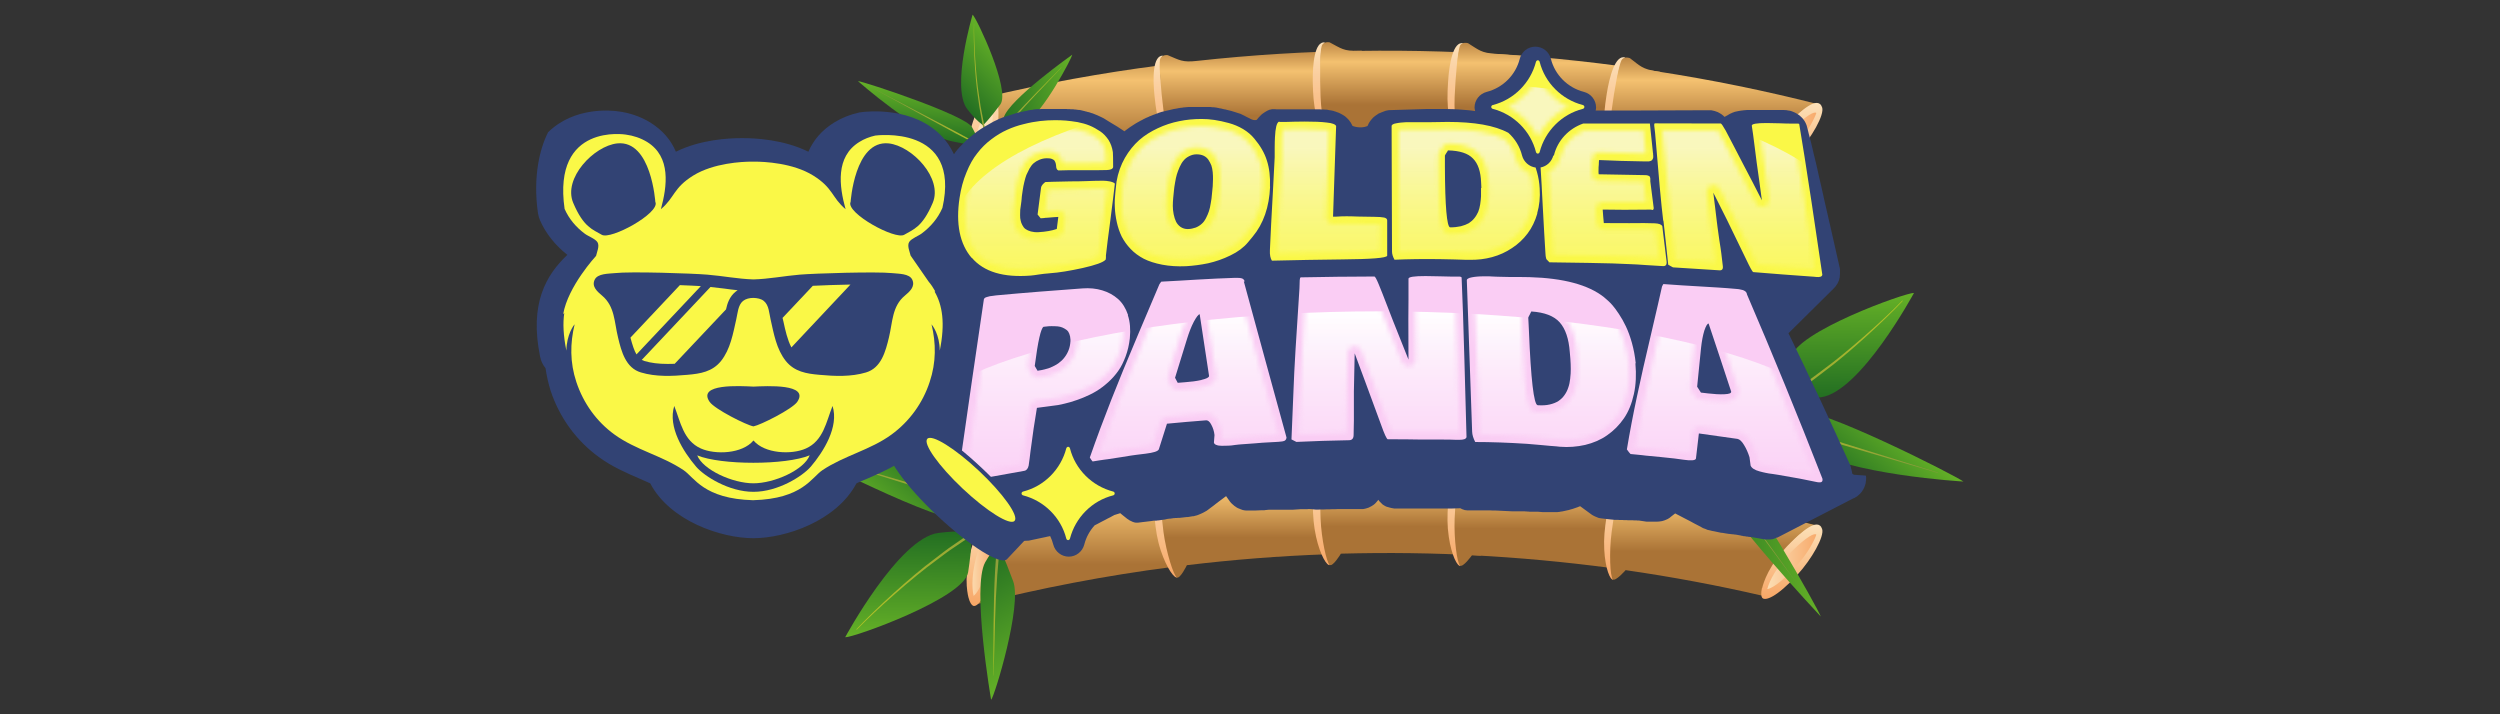
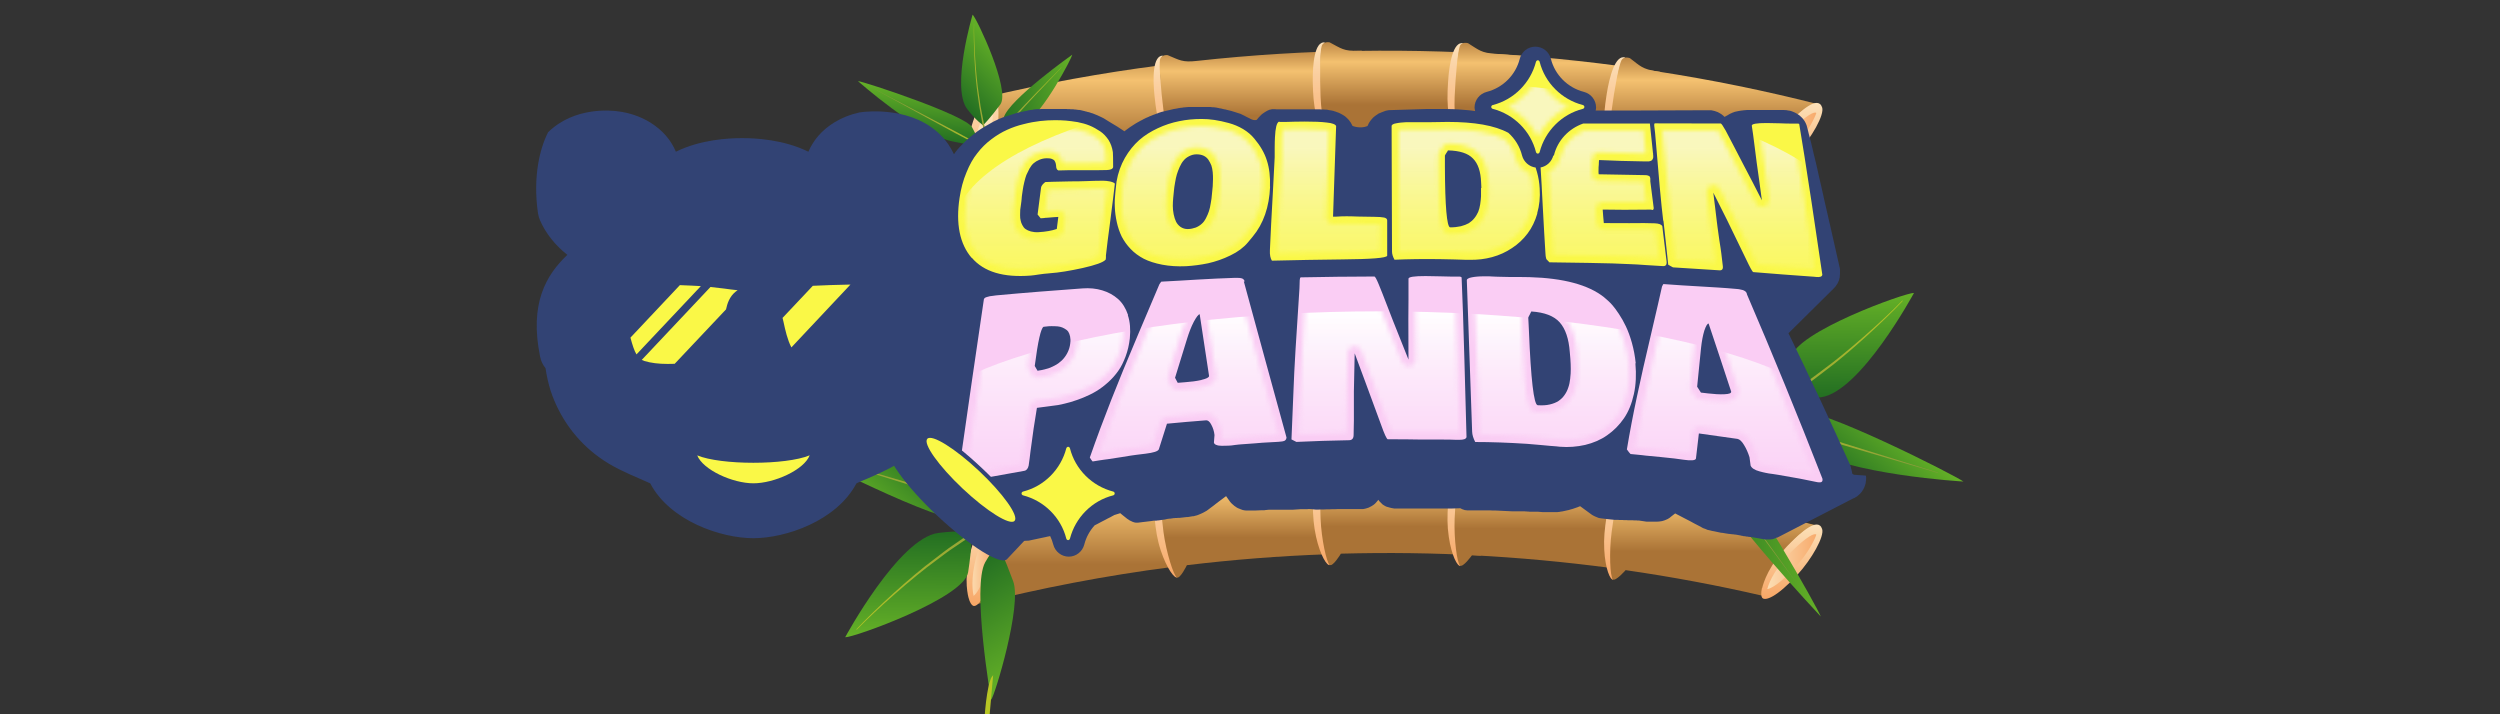
<svg xmlns="http://www.w3.org/2000/svg" xmlns:xlink="http://www.w3.org/1999/xlink" id="golden_panda" data-name="golden panda" width="560" height="160" viewBox="0 0 560 160">
  <rect x="0" y="0" width="560" height="160" fill="#333333" stroke="none" />
  <defs>
    <style>
      .cls-1 {
        mask: url(#mask);
      }

      .cls-2 {
        fill: url(#linear-gradient-8);
      }

      .cls-3 {
        fill: url(#linear-gradient-7);
      }

      .cls-4 {
        fill: url(#linear-gradient-5);
      }

      .cls-5 {
        fill: url(#linear-gradient-6);
      }

      .cls-6 {
        fill: url(#linear-gradient-9);
      }

      .cls-7 {
        fill: url(#linear-gradient-4);
      }

      .cls-8 {
        fill: url(#linear-gradient-3);
      }

      .cls-9 {
        fill: url(#linear-gradient-2);
      }

      .cls-10 {
        fill: url(#linear-gradient);
      }

      .cls-11 {
        fill: #facdf4;
      }

      .cls-12 {
        mask: url(#mask-1);
      }

      .cls-13 {
        fill: #fff;
      }

      .cls-14 {
        fill: url(#linear-gradient-43);
      }

      .cls-15 {
        fill: url(#linear-gradient-40);
      }

      .cls-16 {
        fill: url(#linear-gradient-41);
      }

      .cls-17 {
        fill: url(#linear-gradient-42);
      }

      .cls-18 {
        fill: url(#linear-gradient-49);
      }

      .cls-19 {
        fill: url(#linear-gradient-48);
      }

      .cls-20 {
        fill: url(#linear-gradient-45);
      }

      .cls-21 {
        fill: url(#linear-gradient-47);
      }

      .cls-22 {
        fill: url(#linear-gradient-44);
      }

      .cls-23 {
        fill: url(#linear-gradient-46);
      }

      .cls-24 {
        fill: url(#linear-gradient-10);
      }

      .cls-25 {
        fill: url(#linear-gradient-11);
      }

      .cls-26 {
        fill: url(#linear-gradient-12);
      }

      .cls-27 {
        fill: url(#linear-gradient-13);
      }

      .cls-28 {
        fill: url(#linear-gradient-19);
      }

      .cls-29 {
        fill: url(#linear-gradient-14);
      }

      .cls-30 {
        fill: url(#linear-gradient-21);
      }

      .cls-31 {
        fill: url(#linear-gradient-20);
      }

      .cls-32 {
        fill: url(#linear-gradient-22);
      }

      .cls-33 {
        fill: url(#linear-gradient-23);
      }

      .cls-34 {
        fill: url(#linear-gradient-28);
      }

      .cls-35 {
        fill: url(#linear-gradient-25);
      }

      .cls-36 {
        fill: url(#linear-gradient-32);
      }

      .cls-37 {
        fill: url(#linear-gradient-31);
      }

      .cls-38 {
        fill: url(#linear-gradient-33);
      }

      .cls-39 {
        fill: url(#linear-gradient-30);
      }

      .cls-40 {
        fill: url(#linear-gradient-15);
      }

      .cls-41 {
        fill: url(#linear-gradient-16);
      }

      .cls-42 {
        fill: url(#linear-gradient-17);
      }

      .cls-43 {
        fill: url(#linear-gradient-18);
      }

      .cls-44 {
        fill: url(#linear-gradient-35);
      }

      .cls-45 {
        fill: url(#linear-gradient-34);
      }

      .cls-46 {
        fill: url(#linear-gradient-36);
      }

      .cls-47 {
        fill: url(#linear-gradient-38);
      }

      .cls-48 {
        fill: url(#linear-gradient-27);
      }

      .cls-49 {
        fill: url(#linear-gradient-24);
      }

      .cls-50 {
        fill: url(#linear-gradient-26);
      }

      .cls-51 {
        fill: url(#linear-gradient-29);
      }

      .cls-52 {
        fill: url(#linear-gradient-37);
      }

      .cls-53 {
        fill: url(#linear-gradient-39);
      }

      .cls-54 {
        fill: url(#linear-gradient-50);
      }

      .cls-55 {
        fill: url(#linear-gradient-51);
      }

      .cls-56 {
        fill: url(#linear-gradient-52);
      }

      .cls-57 {
        fill: #faf847;
      }

      .cls-58 {
        fill: #324374;
      }
    </style>
    <linearGradient id="linear-gradient" x1="240.51" y1="63.49" x2="240.51" y2="35.03" gradientTransform="translate(0 162) scale(1 -1)" gradientUnits="userSpaceOnUse">
      <stop offset=".18" stop-color="#aa7336" />
      <stop offset=".49" stop-color="#f4c170" />
      <stop offset=".98" stop-color="#aa7336" />
    </linearGradient>
    <linearGradient id="linear-gradient-2" x1="216.92" y1="36.37" x2="223" y2="36.37" gradientTransform="translate(0 162) scale(1 -1)" gradientUnits="userSpaceOnUse">
      <stop offset="0" stop-color="#fce1b9" />
      <stop offset=".99" stop-color="#f7a767" />
    </linearGradient>
    <linearGradient id="linear-gradient-3" x1="220.08" y1="46.65" x2="220.08" y2="26.26" xlink:href="#linear-gradient-2" />
    <linearGradient id="linear-gradient-4" x1="261.05" y1="55.03" x2="261.05" y2="32.57" xlink:href="#linear-gradient-2" />
    <linearGradient id="linear-gradient-5" x1="282.39" y1="61.55" x2="282.39" y2="41.21" xlink:href="#linear-gradient" />
    <linearGradient id="linear-gradient-6" x1="295.98" y1="58.01" x2="295.98" y2="35.37" xlink:href="#linear-gradient-2" />
    <linearGradient id="linear-gradient-7" x1="318.46" y1="63.27" x2="318.46" y2="43.68" xlink:href="#linear-gradient" />
    <linearGradient id="linear-gradient-8" x1="326.01" y1="57.91" x2="326.01" y2="35.26" xlink:href="#linear-gradient-2" />
    <linearGradient id="linear-gradient-9" x1="348.85" y1="63.24" x2="348.85" y2="43.18" xlink:href="#linear-gradient" />
    <linearGradient id="linear-gradient-10" x1="361.68" y1="54.68" x2="361.68" y2="32.13" xlink:href="#linear-gradient-2" />
    <linearGradient id="linear-gradient-11" x1="384.1" y1="60.64" x2="384.1" y2="38.04" xlink:href="#linear-gradient" />
    <linearGradient id="linear-gradient-12" x1="394.96" y1="36.09" x2="407.84" y2="36.09" xlink:href="#linear-gradient-2" />
    <linearGradient id="linear-gradient-13" x1="401.38" y1="44.46" x2="401.38" y2="27.82" xlink:href="#linear-gradient-2" />
    <linearGradient id="linear-gradient-14" y1="157.96" y2="129.5" xlink:href="#linear-gradient" />
    <linearGradient id="linear-gradient-15" x1="216.92" y1="130.84" x2="123.28" y2="130.84" xlink:href="#linear-gradient-2" />
    <linearGradient id="linear-gradient-16" x1="220.08" y1="141.12" x2="220.08" y2="120.73" xlink:href="#linear-gradient-2" />
    <linearGradient id="linear-gradient-17" x1="261.05" y1="149.5" x2="261.05" y2="127.05" xlink:href="#linear-gradient-2" />
    <linearGradient id="linear-gradient-18" x1="282.39" y1="156.02" x2="282.39" y2="135.68" xlink:href="#linear-gradient" />
    <linearGradient id="linear-gradient-19" x1="295.98" y1="152.48" x2="295.98" y2="129.81" xlink:href="#linear-gradient-2" />
    <linearGradient id="linear-gradient-20" x1="318.46" y1="157.74" x2="318.46" y2="138.12" xlink:href="#linear-gradient" />
    <linearGradient id="linear-gradient-21" x1="326.01" y1="152.38" x2="326.01" y2="129.69" xlink:href="#linear-gradient-2" />
    <linearGradient id="linear-gradient-22" x1="348.85" y1="157.71" x2="348.85" y2="137.65" xlink:href="#linear-gradient" />
    <linearGradient id="linear-gradient-23" x1="361.68" y1="149.16" x2="361.68" y2="126.6" xlink:href="#linear-gradient-2" />
    <linearGradient id="linear-gradient-24" x1="384.1" y1="155.08" x2="384.1" y2="132.51" xlink:href="#linear-gradient" />
    <linearGradient id="linear-gradient-25" x1="394.96" y1="130.53" x2="407.84" y2="130.53" xlink:href="#linear-gradient-2" />
    <linearGradient id="linear-gradient-26" x1="401.38" y1="138.95" x2="401.38" y2="122.29" xlink:href="#linear-gradient-2" />
    <linearGradient id="linear-gradient-27" x1="224.66" y1="152.03" x2="213.33" y2="140.56" gradientTransform="translate(0 162) scale(1 -1)" gradientUnits="userSpaceOnUse">
      <stop offset="0" stop-color="#65b127" />
      <stop offset=".99" stop-color="#236f22" />
    </linearGradient>
    <linearGradient id="linear-gradient-28" x1="206.34" y1="142.74" x2="205.4" y2="130.43" xlink:href="#linear-gradient-27" />
    <linearGradient id="linear-gradient-29" x1="241.7" y1="143.36" x2="222.81" y2="138.82" xlink:href="#linear-gradient-27" />
    <linearGradient id="linear-gradient-30" x1="200.73" y1="123.54" x2="217.84" y2="109.72" xlink:href="#linear-gradient-27" />
    <linearGradient id="linear-gradient-31" x1="212.9" y1="138.79" x2="204.89" y2="130.68" gradientTransform="translate(0 162) scale(1 -1)" gradientUnits="userSpaceOnUse">
      <stop offset="0" stop-color="#b8c624" />
      <stop offset="1" stop-color="#7c8d43" />
    </linearGradient>
    <linearGradient id="linear-gradient-32" x1="238.57" y1="146.32" x2="221.38" y2="128.92" xlink:href="#linear-gradient-31" />
    <linearGradient id="linear-gradient-33" x1="220.38" y1="125.27" x2="204.19" y2="108.88" xlink:href="#linear-gradient-31" />
    <linearGradient id="linear-gradient-34" x1="234.03" y1="141.25" x2="216.84" y2="123.85" xlink:href="#linear-gradient-31" />
    <linearGradient id="linear-gradient-35" x1="414.63" y1="96.55" x2="414.48" y2="72.72" xlink:href="#linear-gradient-27" />
    <linearGradient id="linear-gradient-36" x1="423.95" y1="67.71" x2="412.08" y2="53.85" xlink:href="#linear-gradient-27" />
    <linearGradient id="linear-gradient-37" x1="387.8" y1="105.25" x2="402.76" y2="80.81" xlink:href="#linear-gradient-27" />
    <linearGradient id="linear-gradient-38" x1="409.82" y1="41.78" x2="377.52" y2="45.22" xlink:href="#linear-gradient-27" />
    <linearGradient id="linear-gradient-39" x1="413.07" y1="70.3" x2="412.94" y2="53.49" xlink:href="#linear-gradient-31" />
    <linearGradient id="linear-gradient-40" x1="394.14" y1="104.98" x2="393.89" y2="68.86" xlink:href="#linear-gradient-31" />
    <linearGradient id="linear-gradient-41" x1="391.09" y1="64.03" x2="390.89" y2="30.01" xlink:href="#linear-gradient-31" />
    <linearGradient id="linear-gradient-42" x1="393.54" y1="94.97" x2="393.33" y2="58.83" xlink:href="#linear-gradient-31" />
    <linearGradient id="linear-gradient-43" x1="203.42" y1="19.14" x2="203.57" y2="42.96" xlink:href="#linear-gradient-27" />
    <linearGradient id="linear-gradient-44" x1="194.07" y1="47.92" x2="205.94" y2="61.77" xlink:href="#linear-gradient-27" />
    <linearGradient id="linear-gradient-45" x1="230.31" y1="10.32" x2="215.35" y2="34.76" xlink:href="#linear-gradient-27" />
    <linearGradient id="linear-gradient-46" x1="208.23" y1="73.86" x2="240.53" y2="70.41" xlink:href="#linear-gradient-27" />
    <linearGradient id="linear-gradient-47" x1="204.99" y1="45.37" x2="205.1" y2="62.15" xlink:href="#linear-gradient-31" />
    <linearGradient id="linear-gradient-48" x1="223.91" y1="10.68" x2="224.16" y2="46.8" xlink:href="#linear-gradient-31" />
    <linearGradient id="linear-gradient-49" x1="226.95" y1="51.61" x2="227.17" y2="85.66" xlink:href="#linear-gradient-31" />
    <linearGradient id="linear-gradient-50" x1="224.49" y1="20.67" x2="224.73" y2="56.83" xlink:href="#linear-gradient-31" />
    <mask id="mask" x="202.75" y="63.37" width="212.2" height="64.29" maskUnits="userSpaceOnUse">
      <g id="mask0_8180_1472" data-name="mask0 8180 1472">
        <path class="cls-13" d="M249.23,82.15c.56-.78,1.07-1.79,1.47-2.92.41-1.1.69-2.29.85-3.64.16-1.72.03-3.26-.34-4.55-.41-1.25-1-2.19-1.79-2.88-.85-.75-1.82-1.29-2.95-1.63-.91-.28-1.88-.41-2.92-.41-.31,0-.63,0-.94.03-6.68.47-13.2,1-19.28,1.57h-.19c-.09,0-.25,0-.5.06-.25,0-.47.06-.56.06-.06,0-.09,0-.16.03-1.72,11.79-3.45,23.76-5.17,35.86-.13.88-.19,1.72-.19,2.48,4.51-.91,8.59-1.66,12.38-2.32l.41-3.04c.47-3.76.94-6.99,1.44-9.84.13-.69.66-1.19,1.35-1.28,1.44-.19,2.88-.38,4.29-.56h.38c.88-.22,1.76-.44,2.6-.69.85-.25,1.76-.56,2.73-.97,1-.41,1.88-.85,2.7-1.35.75-.44,1.54-1.03,2.38-1.79.78-.72,1.47-1.47,2.04-2.32l-.03.09ZM241.3,77.1c-.13,1-.38,1.91-.81,2.7-.41.78-.91,1.47-1.54,2.1-.63.6-1.29,1.03-1.97,1.38-.72.41-1.44.69-2.19.88-.78.22-1.5.34-2.16.44h-.19c-.56,0-1.1-.31-1.38-.82,0,0-.53-.88-.63-1.07-.16-.31-.22-.63-.19-.97,1.1-8.43,1.82-9.4,2.76-9.94.19-.09.41-.19.63-.19l1.35-.13h1.38c.69,0,1.16.09,1.54.19.41.09.85.28,1.38.53.6.31,1.03.72,1.38,1.22.28.44.5.97.63,1.63.13.66.16,1.35.06,2.07l-.03-.03ZM276.66,63.87c-1.35.03-2.66.09-4.04.16-.94.03-2.32.13-4.14.22-1.85.13-3.23.19-4.2.25-1.07.06-2.13.09-3.2.16-.47,1.13-1.13,2.66-1.97,4.67l-2.63,6.14c-2.32,5.42-4.36,10.38-6.05,14.7-1.47,3.76-2.92,7.59-4.26,11.38.47-.06.82-.13,1.03-.16l.88-.13c.72-.09,1.76-.25,3.07-.47,1.47-.25,2.57-.41,3.35-.5l2.04-.25c.97-.13,1.5-.25,1.72-.31l1.66-5.27c.19-.6.72-1.03,1.35-1.1,2.92-.28,5.83-.53,8.68-.75h.25c.6,0,1.72.22,2.57,1.79.47.85.78,1.82.91,2.88v.31l-.06.72h1.5c.38,0,.85-.06,1.47-.13,0,0,1.16-.13,1.28-.13l3.01-.22c1.07-.09,1.91-.16,2.54-.19h.56c.75-.06,1.47-.13,2.35-.16h.06c-3.07-11.16-6.11-22.32-9.18-33.57h-.66l.09-.06ZM269.42,86.69c-1.22.25-2.54.44-3.86.53,0,0-1.76.13-1.79.13-.6,0-1.16-.34-1.41-.88,0,0-.47-.91-.6-1.13-.19-.38-.22-.78-.09-1.16.72-2.35,1.44-4.67,2.13-6.99l.53-1.76c.47-1.57,1-2.92,1.63-4.07.82-1.5,1.54-2.48,2.63-2.54h.09c.78,0,1.44.56,1.57,1.35l2.1,13.82v.31c-.06,1.76-2.1,2.16-2.95,2.35v.03ZM326.44,80.71l.44,16.21h-.63c-.91-.03-2.23-.06-3.98-.06h-3.89c-2.23-.03-4.45-.06-6.68-.06-.16-.38-.44-1.03-.85-2.13-.78-2.19-1.94-5.33-3.45-9.4-1.5-4.01-2.32-6.21-2.48-6.68-.22-.63-.85-1.03-1.47-1.03h-.28c-.75.13-1.29.78-1.32,1.54,0,.94-.06,2.35-.09,4.23-.06,1.91-.09,3.35-.09,4.29v6.55l-.06,2.82c-3.57.06-7.18.19-10.72.34l.44-10.28c.13-4.01.56-11.53,1.32-22.41v-1c4.76-.09,9.59-.16,14.39-.19.09.19.19.41.31.75.47,1.13,1.07,2.6,1.72,4.39.72,1.85,1.22,3.13,1.5,3.86l3.45,8.62c.25.6.85,1,1.47,1h.31c.75-.16,1.28-.78,1.28-1.57v-9.15c-.03-.75,0-2.16,0-4.2v-3.7c.38-.03,1-.06,1.88-.06h.34c.78,0,1.88.03,3.26.06,1.41.06,2.26.06,2.6.09h.72c.19,4.2.38,9.97.56,17.18h-.03ZM364.02,77.23c-.38-1.35-.78-2.51-1.25-3.45-.41-.88-.91-1.76-1.47-2.6-.56-.82-.97-1.38-1.29-1.72-.34-.38-.63-.69-.85-.88l-.88-.78c-3.23-2.54-8.49-3.92-15.73-4.17h-4.29l-2.66-.06-2.01-.09h-1.35c-.47,0-.88,0-1.22.06-.28,0-.53.06-.82.09l1.16,33.01c0,.25.06.5.16.78,3.29,0,6.86.16,10.69.41.75.06,1.85.16,3.32.28l1.32.13c.82.06,1.44.13,2.01.16l.75.06c.47.03.97.06,1.44.06,1.32,0,2.57-.13,3.76-.41,1.66-.38,3.07-1.03,4.39-1.94,1.32-.91,2.44-2.04,3.35-3.39.88-1.29,1.57-2.95,1.97-4.89.41-1.94.53-4.07.31-6.36-.13-1.44-.41-2.88-.82-4.26v-.03ZM353.3,84.94c-.09.88-.25,1.66-.5,2.35-.25.75-.6,1.44-1.07,2.1-.47.69-1.1,1.28-1.82,1.76-.66.41-1.47.75-2.48.97-.66.16-1.41.22-2.23.22h-.91c-.09,0-.16,0-.25-.03-1.44-.31-2.48-.56-3.17-18.15-.03-.97-.06-1.57-.06-1.76,0-.34-.06-.72-.06-1.19,0-.22,0-.41.09-.6.09-.25.22-.53.44-.91.13-.22.19-.38.25-.5.25-.6.82-1,1.47-1h.09c3.35.22,5.86,1.22,7.43,2.98,1.5,1.72,2.41,4.26,2.66,7.59l.09,1.5c.06.88.09,1.69.09,2.38,0,.81-.03,1.6-.13,2.32l.03-.03ZM389.88,66.54v-.06h-.09c-.09,0-.19-.06-.31-.06h-.22s-.19-.06-.34-.06l-3.98-.31c-.94-.06-2.32-.16-4.11-.25-1.85-.09-3.23-.19-4.2-.25l-2.85-.19c-.47,2.07-1.22,5.42-2.32,10.03-1.41,5.99-2.38,10.25-3.13,13.82-.82,3.79-1.5,7.49-2.13,11.06.19,0,.38.03.63.06.6.06,1.07.09,1.38.13l.66.09c.72.06,1.79.19,3.23.31,1.47.13,2.57.25,3.32.34l2.04.28c.44.06.78.09,1.1.13.19-1.54.34-3.07.53-4.61.03-.44.25-.81.6-1.07.28-.22.63-.34.97-.34h.22c2.88.41,5.77.81,8.71,1.25,1.25.22,2.07,1.29,2.57,2.1.56.94,1.03,1.94,1.38,3.07,0,.09.06.19.06.28l.19,1.47s.41.22.85.34c.47.13.91.22,1.35.31.38.09.85.16,1.47.22l.63.09c.31.03.56.09.63.09.47.09,2.98.53,2.98.53,1.35.22,2.38.41,3.04.56.5.09,1,.19,1.5.28-5.02-12.85-10.34-25.83-16.27-39.68h-.06ZM388.94,88.98c-.63.75-1.69.88-2.63.91h-.6c-1,0-2.1-.06-3.26-.22l-1.63-.19c-.47-.06-.94-.41-1.19-.78-.28-.44-.56-.85-.81-1.29-.19-.28-.25-.63-.22-.97l.88-8.75c.16-1.54.41-2.88.82-4.14.31-.94.91-2.7,2.44-2.7h.19c.63.06,1.13.47,1.32,1.07,1.69,5.05,3.39,10.09,5.05,15.23,0,.09.06.19.06.28.06.53-.09,1.07-.44,1.47l.03.06Z" />
      </g>
    </mask>
    <linearGradient id="linear-gradient-51" x1="308.85" y1="92.27" x2="308.85" y2="34.34" gradientTransform="translate(0 162) scale(1 -1)" gradientUnits="userSpaceOnUse">
      <stop offset="0" stop-color="#fff" />
      <stop offset=".99" stop-color="#facdf4" stop-opacity="0" />
    </linearGradient>
    <mask id="mask-1" x="213.38" y="17.26" width="201.61" height="68.49" maskUnits="userSpaceOnUse">
      <g id="mask1_8180_1472" data-name="mask1 8180 1472">
        <path class="cls-13" d="M228.55,60.3c-4.48,0-7.65-1.16-9.69-3.54-2.35-2.76-3.17-6.86-2.38-12.19.31-1.97.78-3.73,1.44-5.33.63-1.54,1.38-2.88,2.23-3.95.81-1.07,1.76-2.01,2.85-2.85,1.1-.81,2.13-1.47,3.23-1.94,1.07-.47,2.23-.88,3.48-1.19,1.32-.34,2.44-.53,3.42-.63,1.13-.13,2.19-.16,3.2-.16.78,0,1.57,0,2.29.09.78.06,1.69.19,2.51.34.85.16,1.66.38,2.35.66.72.31,1.38.66,2.07,1.13.56.38,1.03.88,1.41,1.5.38.63.63,1.32.72,2.1,0,.22,0,1.16.03,2.19-.91,0-2.07.03-3.54.03h-6.14c0-.09,0-.16-.06-.25-.13-.41-.22-.75-.44-1.1-.22-.38-.66-.75-1.28-1.03-.56-.22-1.1-.28-1.79-.28-.85,0-1.6.19-2.29.47-.6.25-1.19.6-1.69,1.03-.5.44-.94,1-1.32,1.66-.31.56-.56,1.1-.75,1.6-.19.53-.38,1.13-.53,1.88-.16.72-.25,1.28-.31,1.66-.03.22-.22,1.54-.22,1.54v.28c-.06.16-.06.38-.09.6l-.13,1.1c-.06.5-.13.91-.16,1.22-.03.38-.03.82-.03,1.38,0,.66.06,1.16.16,1.6.06.41.25.91.5,1.41.25.53.66,1.03,1.16,1.41.5.34,1.03.56,1.69.78.56.16,1.13.22,1.76.22h.44c1.82-.09,3.32-.38,4.54-.78.56-.19.97-.69,1.07-1.32l.34-2.7c.06-.47-.09-.94-.41-1.25-.31-.31-.72-.5-1.16-.5l-1.07.06c-.09,0-.22,0-.31.06,0,0-1.44.06-1.57.06l.63-4.89h1c1.1-.06,2.41-.09,3.95-.09s2.79-.03,3.6-.06l2.38-.06h1.32c.25,0,.56,0,.97.09-.22,1.76-.5,4.04-.88,6.93-.47,3.51-.81,6.27-1,7.99v.25c-.47.22-1.57.63-3.98,1.16-2.88.63-5.17,1-6.99,1.13h-.6c-.44.09-1.13.16-2.01.28-.78.13-1.35.19-1.76.22-.75.06-1.47.09-2.19.09l.03-.13ZM264.47,58.07h1.13c1.54-.06,3.13-.28,4.7-.63,1.54-.34,3.1-.88,4.64-1.63,1.47-.69,2.6-1.54,3.35-2.48.22-.28.47-.56.69-.85l.41-.47c2.16-2.63,3.35-6.08,3.54-10.28.09-1.97-.09-3.76-.6-5.3-.47-1.5-1.35-2.98-2.57-4.42-.53-.66-1.22-1.25-2.07-1.76-.91-.53-1.88-.94-2.85-1.19-1-.28-2.01-.5-3.01-.63-.91-.13-1.82-.19-2.7-.19-1.63,0-3.23.16-4.73.47-1.5.28-2.98.78-4.39,1.44-1.44.66-2.7,1.5-3.79,2.44-1.13.97-2.07,2.16-2.88,3.54-.85,1.47-1.38,3.04-1.69,4.7l-.25,2.29c-.13,1.1-.16,2.16-.13,3.17,0,.94.16,2.01.41,3.1.22,1,.53,1.97.97,2.85.41.82.97,1.63,1.72,2.41.72.72,1.57,1.38,2.54,1.88.97.5,2.23.91,3.67,1.19,1.19.22,2.48.34,3.86.34l.03-.03ZM270.27,33.44c.72.34,1.29.82,1.72,1.44.31.47.6,1,.82,1.6.22.6.34,1.25.41,1.94.06.63.06,1.22.06,1.66,0,.5,0,1.03-.03,1.6l-.03.53c-.06.63-.09,1.19-.16,1.57-.06.56-.13,1.19-.25,1.94-.13.75-.28,1.44-.47,2.07-.19.6-.44,1.19-.75,1.76-.38.75-.85,1.35-1.32,1.72-.5.44-1.07.81-1.82,1.13-.72.28-1.5.44-2.35.47-.91,0-1.72-.25-2.51-.75-.69-.47-1.22-1.1-1.57-1.82-.28-.6-.5-1.25-.66-2.07-.13-.78-.19-1.47-.19-2.1s.03-1.25.09-1.97v-.44c.09-.47.13-.88.16-1.13,0-.38.09-.81.19-1.41l.06-.5c.13-.78.28-1.47.44-2.04.16-.56.38-1.19.69-1.88.34-.78.72-1.41,1.19-1.91.47-.5,1.03-.94,1.69-1.29.72-.38,1.54-.56,2.35-.56s1.6.16,2.26.44h-.03ZM300.61,56.54c5.2-.06,7.52-.22,8.56-.34v-5.96c-.25,0-.56-.03-.97-.03h-.31c-1.13,0-2.29,0-3.51-.06h-.22c-1.22-.06-2.1-.06-2.6-.06h-.22c-.47,0-1.19,0-2.23.09h-.5c-.44,0-.85-.19-1.13-.47-.31-.31-.47-.72-.44-1.16.19-6.21.41-12.41.63-18.65v-.72s-.38-.06-.66-.09c-1.1-.13-2.66-.22-4.73-.22h-2.29c-1.03.03-1.79.06-2.23.06h-.41c-.06.38-.16.97-.22,1.94,0,.6-.03,1.38-.03,2.38v2.07c-.09,1.63-.22,4.07-.38,7.37-.19,3.29-.31,5.8-.41,7.49-.09,1.97-.19,3.95-.28,5.92v.69c5.23-.13,10-.19,14.51-.25h.06ZM329.51,56.63c1.47,0,2.92-.19,4.29-.53,1.47-.41,2.82-1,4.01-1.82,1.22-.82,2.26-1.79,3.1-2.92.85-1.1,1.47-2.45,1.91-3.98.44-1.57.63-3.23.5-5.02-.06-1.19-.25-2.29-.56-3.35v-.09c-1.63-.56-2.88-1.88-3.32-3.64-.41-1.6-1.25-3.04-2.44-4.17-2.79-1.44-7.08-2.16-12.73-2.16-.38,0-1,0-1.85.03h-7.37c-.44,0-.82.03-1.13.06-.22,0-.41.03-.63.09l.09,27.18v.22c2.04-.06,4.17-.09,6.36-.09h2.88c.47,0,1.1,0,1.91.03h1.07c1.28.06,2.26.09,2.85.13h1.07l-.03.03ZM324.43,32.12c3.1.06,5.3.82,6.71,2.29,1.38,1.41,2.13,3.57,2.26,6.39l.06,1.22c.03.72.03,1.41,0,2.04-.03.6-.09,1.22-.22,1.94-.13.78-.31,1.41-.53,2.01-.28.66-.63,1.25-1.03,1.76-.44.6-1,1.1-1.72,1.54-.66.38-1.38.66-2.19.88-.82.19-1.69.31-2.6.31h-.44c-1.63-.25-2.48-1.03-2.51-15.17v-2.48c0-.22,0-.44.13-.63.09-.19.22-.44.47-.82.09-.16.16-.25.22-.34.25-.56.82-.94,1.44-.94h.03-.06ZM351.2,23.97c-2.92-1.44-5.27-3.82-6.71-6.71-1.44,2.92-3.82,5.27-6.71,6.71,2.92,1.44,5.27,3.82,6.71,6.71,1.44-2.92,3.82-5.27,6.71-6.71ZM371.6,57.92c-.06-.63-.16-1.41-.28-2.38-.19-1.38-.31-2.41-.38-3.17,0-.28-.06-.56-.09-.85h-.34c-.78,0-1.85-.06-3.13-.06h-4.89c-1.35,0-2.44,0-3.29-.03-.81,0-1.47-.66-1.54-1.44l-.25-3.01c-.03-.47.13-.91.47-1.25.28-.28.69-.47,1.13-.47h.6c.97,0,2.16.03,3.6.03,1.57,0,3.39,0,5.52-.03-.06-.47-.13-.97-.19-1.54-.16-1.25-.28-2.19-.38-3.01l-10.06-.19c-.82,0-1.47-.63-1.54-1.44-.03-.38-.06-.78-.03-1.16,0-.38,0-.82.06-1.25,0-.47.03-.82.06-1.07.06-.85.75-1.47,1.57-1.47h.06c3.39.16,6.83.25,10.22.31h.16v-.06c-.19-1.72-.34-3.45-.53-5.17h-13.26c-2.63,1-4.64,3.23-5.3,5.96-.38,1.47-1.41,2.7-2.73,3.35.09,1.41.19,3.04.28,4.92l.19,3.54c.22,3.98.38,7.08.53,9.22,0,.28.06.53.06.91,1.82.03,4.51.06,8.06.13,3.92.06,7.05.16,9.34.28.88,0,2.13.09,3.76.22l2.66.16-.13.03ZM406.49,60.39c-.75-4.98-1.47-9.97-2.23-14.89-1.13-7.65-2.01-12.95-2.57-16.3h-.63c-.31,0-1.07,0-2.35-.06-1.22,0-2.19-.06-2.91-.06s-1.22,0-1.6.03c.13.88.25,1.91.41,3.13.19,1.57.34,2.73.44,3.48l1.22,8.84c.09.75-.34,1.5-1.1,1.72-.16.06-.31.06-.47.06-.6,0-1.13-.31-1.41-.85-1.38-2.73-2.76-5.39-4.14-8.02-.34-.66-.94-1.82-1.82-3.51-.85-1.66-1.54-3.01-2.1-4.01-.19-.34-.34-.6-.44-.75h-12.44s.03.25.06.41c.85,10.03,1.41,16.24,1.82,19.59l.97,9.09h.03c3.01.19,6.02.38,9.03.56l-.25-1.97-.09-.66c-.09-.6-.19-1.35-.34-2.41-.19-1.29-.31-2.23-.41-2.88-.06-.5-.47-3.89-.47-3.89-.19-1.69-.34-2.95-.44-3.79-.09-.75.38-1.47,1.1-1.72.16-.06.31-.06.47-.06.56,0,1.13.31,1.41.85.22.44,1.25,2.45,3.07,6.14,1.85,3.76,3.29,6.68,4.26,8.75.56,1.16.88,1.79,1.07,2.13l5.92.47c.78.06,1.91.16,3.42.22,1.54.09,2.73.19,3.48.25h.03v.13Z" />
      </g>
    </mask>
    <linearGradient id="linear-gradient-52" x1="314.18" y1="143.95" x2="314.18" y2="76.25" gradientTransform="translate(0 162) scale(1 -1)" gradientUnits="userSpaceOnUse">
      <stop offset=".22" stop-color="#f9f7bd" />
      <stop offset="1" stop-color="#faf847" stop-opacity="0" />
    </linearGradient>
  </defs>
  <path class="cls-10" d="M262.49,127c-.81,1.03-3.26-18.52-2.54-17.93-13.1,1.69-26.17,4.07-39.09,7.12,0,0,1.1,2.76,1.19,9.69.09,6.49-3.54,9.53-3.54,9.53,14.51-3.67,29.21-6.49,43.98-8.4Z" />
  <path class="cls-9" d="M218.05,135.22c.5.22,3.2-1.57,4.23-8.34,1.1-7.24.72-10.31.31-10.69-.38-.38-3.26-.91-4.95,7.43-1.57,7.96-.03,11.38.44,11.63l-.03-.03Z" />
  <path class="cls-8" d="M216.92,133.77c-.28-1.16-1.13-5.39,1-11.97,3.01-9,5.11-6.49,5.49-4.73.38,1.66.47,5.8-.78,10.34-1.85,6.77-3.79,8.68-4.67,8.28-.31-.16-.72-.66-1.03-1.88v-.03ZM222.25,117.54c-.56-.19-1.66,1.22-3.13,5.74-1.5,4.61-1.47,8.37-1.03,10.19.6-.41,1.94-2.16,3.39-7.4,1.16-4.2.97-7.49.82-8.5l-.03-.03Z" />
  <path class="cls-7" d="M260.46,106.94c-1.03,1.91-.69,3.79.13,8.84.47,2.85.47,3.7,1.07,6.49.28,1.38,1.35,6.24,2.07,7.05-.6.38-2.35-1.91-3.7-5.96-.82-2.48-1.1-4.45-1.41-7.34-.44-4.11-.41-9.18,1.88-9.12l-.03.03Z" />
  <path class="cls-4" d="M297.13,124.15s4.86-4.07,6.43-9.43c1.38-4.7,1.47-8.9,1.47-8.9-12.32.19-24.64.94-36.92,2.29-3.29.38-3.89-.19-6.55-1.29,0,0-1.44-.19-1.72.97-.25,1.16.19,6.77.78,11.38.63,4.64,2.26,9.69,2.98,10.16.72.47,2.26-2.73,2.26-2.73,10.41-1.25,20.81-2.07,31.28-2.44Z" />
  <path class="cls-5" d="M296.75,103.99c-1.22,1.82-1.03,3.73-.69,8.81.19,2.88.13,3.7.47,6.55.16,1.38.78,6.33,1.38,7.21-.63.31-2.16-2.1-3.1-6.27-.56-2.54-.69-4.55-.75-7.43-.06-4.14.44-9.18,2.7-8.9v.03Z" />
  <path class="cls-3" d="M331.64,124.46s5.2-3.6,7.27-8.78c1.79-4.58,2.29-8.71,2.29-8.71-12.29-.94-24.64-1.32-36.96-1.13-3.29.06-3.82-.56-6.39-1.91,0,0-1.44-.31-1.79.82-.38,1.13-.44,6.74-.25,11.41.19,4.67,1.35,9.84,2.04,10.37.69.53,2.51-2.51,2.51-2.51,10.44-.28,20.91-.16,31.34.44h-.06Z" />
  <path class="cls-2" d="M327.78,104.12c-1.35,1.72-1.32,3.64-1.38,8.75-.03,2.88-.16,3.7-.06,6.58.06,1.41.28,6.36.82,7.3-.66.25-2.01-2.26-2.63-6.49-.38-2.57-.34-4.58-.16-7.46.25-4.14,1.16-9.12,3.39-8.65l.03-.03Z" />
  <path class="cls-6" d="M361.01,127.28s5.49-3.2,7.93-8.18c2.16-4.42,2.95-8.53,2.95-8.53-12.22-1.91-24.48-3.26-36.8-4.04-3.29-.19-3.79-.85-6.24-2.38,0,0-1.41-.44-1.85.66-.44,1.1-.97,6.68-1.16,11.35-.19,4.67.56,9.94,1.19,10.5.63.6,2.7-2.29,2.7-2.29,10.44.53,20.88,1.5,31.25,2.88l.03.03Z" />
  <path class="cls-24" d="M364.05,107.35c-1.5,1.57-1.66,3.48-2.19,8.56-.31,2.85-.5,3.67-.66,6.55-.06,1.41-.31,6.36.16,7.37-.66.19-1.79-2.45-2.01-6.71-.13-2.6.09-4.61.53-7.46.63-4.08,1.97-9,4.17-8.31Z" />
  <path class="cls-25" d="M395.11,133.49s5.77-2.66,8.68-7.43c2.57-4.2,3.73-8.21,3.73-8.21-12.04-3.07-24.2-5.55-36.39-7.43-3.26-.5-3.7-1.19-6.02-2.95,0,0-1.35-.56-1.91.5s-1.6,6.58-2.19,11.19c-.6,4.64-.34,9.94.25,10.59.56.63,2.88-2.04,2.88-2.04,10.38,1.5,20.69,3.42,30.94,5.8l.03-.03Z" />
  <path class="cls-26" d="M395.08,133.55c.34.44,3.54.09,7.55-5.49,4.29-5.92,5.36-8.84,5.17-9.34-.19-.5-2.51-2.29-7.81,4.33-5.05,6.36-5.23,10.09-4.92,10.53v-.03Z" />
  <path class="cls-27" d="M394.71,131.77c.28-1.16,1.47-5.33,6.36-10.19,2.23-2.19,6.14-5.86,7.08-3.1.6,1.63-2.38,6.83-5.49,10.22-4.73,5.17-7.33,5.99-7.93,5.2-.22-.28-.31-.94-.06-2.16l.03.03ZM406.87,119.76c-.41-.41-2.04.34-5.42,3.64-3.45,3.42-5.14,6.74-5.58,8.56.72-.09,2.73-1.03,6.39-5.05,2.95-3.2,4.29-6.21,4.61-7.18v.03Z" />
  <path class="cls-29" d="M262.49,32.56c-.81,1.03-3.26-18.52-2.54-17.93-13.1,1.69-26.17,4.07-39.09,7.12,0,0,1.1,2.76,1.19,9.69.09,6.49-3.54,9.53-3.54,9.53,14.51-3.67,29.21-6.49,43.98-8.4Z" />
  <path class="cls-40" d="M218.05,40.74c.5.22,3.2-1.57,4.23-8.34,1.1-7.24.72-10.31.31-10.69-.38-.38-3.26-.91-4.95,7.43-1.57,7.96-.03,11.38.44,11.63l-.03-.03Z" />
  <path class="cls-41" d="M216.92,39.3c-.28-1.16-1.13-5.39,1-11.97,3.01-9,5.11-6.49,5.49-4.73.38,1.66.47,5.8-.78,10.34-1.85,6.77-3.79,8.68-4.67,8.28-.31-.16-.72-.66-1.03-1.88v-.03ZM222.25,23.09c-.56-.19-1.66,1.22-3.13,5.74-1.5,4.61-1.47,8.37-1.03,10.19.6-.41,1.94-2.16,3.39-7.4,1.16-4.2.97-7.49.82-8.5l-.03-.03Z" />
  <path class="cls-42" d="M260.46,12.5c-1.03,1.91-.69,3.79.13,8.84.47,2.85.47,3.7,1.07,6.49.28,1.38,1.35,6.24,2.07,7.05-.6.38-2.35-1.91-3.7-5.96-.82-2.48-1.1-4.45-1.41-7.34-.44-4.11-.41-9.18,1.88-9.12l-.03.03Z" />
  <path class="cls-43" d="M297.13,29.68s4.86-4.07,6.43-9.43c1.38-4.7,1.47-8.9,1.47-8.9-12.32.19-24.64.94-36.92,2.29-3.29.38-3.89-.19-6.55-1.29,0,0-1.44-.19-1.72.97-.25,1.16.19,6.77.78,11.38.63,4.64,2.26,9.69,2.98,10.16.72.47,2.26-2.73,2.26-2.73,10.41-1.25,20.81-2.07,31.28-2.44Z" />
  <path class="cls-28" d="M296.75,9.52c-1.22,1.82-1.03,3.73-.69,8.81.19,2.88.13,3.7.47,6.55.16,1.38.78,6.33,1.38,7.21-.63.31-2.16-2.1-3.1-6.27-.56-2.54-.69-4.55-.75-7.43-.06-4.14.44-9.18,2.7-8.9v.03Z" />
  <path class="cls-31" d="M331.64,30.02s5.2-3.6,7.27-8.78c1.79-4.58,2.29-8.71,2.29-8.71-12.29-.94-24.64-1.32-36.96-1.13-3.29.06-3.82-.56-6.39-1.91,0,0-1.44-.31-1.79.82-.38,1.13-.44,6.74-.25,11.41.19,4.67,1.35,9.84,2.04,10.38s2.51-2.51,2.51-2.51c10.44-.28,20.91-.16,31.34.44h-.06Z" />
  <path class="cls-30" d="M327.78,9.65c-1.35,1.72-1.32,3.64-1.38,8.75-.03,2.88-.16,3.7-.06,6.58.06,1.41.28,6.36.82,7.3-.66.25-2.01-2.26-2.63-6.49-.38-2.57-.34-4.58-.16-7.46.25-4.14,1.16-9.12,3.39-8.65l.03-.03Z" />
  <path class="cls-32" d="M361.01,32.81s5.49-3.2,7.93-8.18c2.16-4.42,2.95-8.53,2.95-8.53-12.22-1.91-24.48-3.26-36.8-4.04-3.29-.19-3.79-.85-6.24-2.38,0,0-1.41-.44-1.85.66-.44,1.1-.97,6.68-1.16,11.35-.19,4.67.56,9.94,1.19,10.5.63.6,2.7-2.29,2.7-2.29,10.44.53,20.88,1.5,31.25,2.88l.03.03Z" />
  <path class="cls-33" d="M364.05,12.88c-1.5,1.57-1.66,3.48-2.19,8.56-.31,2.85-.5,3.67-.66,6.55-.06,1.41-.31,6.36.16,7.37-.66.19-1.79-2.45-2.01-6.71-.13-2.6.09-4.61.53-7.46.63-4.08,1.97-9,4.17-8.31Z" />
  <path class="cls-49" d="M395.11,39.05s5.77-2.66,8.68-7.43c2.57-4.2,3.73-8.21,3.73-8.21-12.04-3.07-24.2-5.55-36.39-7.43-3.26-.5-3.7-1.19-6.02-2.95,0,0-1.35-.56-1.91.5-.56,1.07-1.6,6.58-2.19,11.19-.6,4.64-.34,9.94.25,10.59.56.63,2.88-2.04,2.88-2.04,10.38,1.5,20.69,3.42,30.94,5.8l.03-.03Z" />
  <path class="cls-35" d="M395.08,39.11c.34.44,3.54.09,7.55-5.49,4.29-5.92,5.36-8.84,5.17-9.34-.19-.5-2.51-2.29-7.81,4.33-5.05,6.36-5.23,10.09-4.92,10.53v-.03Z" />
  <path class="cls-50" d="M394.71,37.33c.28-1.16,1.47-5.33,6.36-10.19,2.23-2.19,6.14-5.86,7.08-3.1.6,1.63-2.38,6.83-5.49,10.22-4.73,5.17-7.33,5.99-7.93,5.2-.22-.28-.31-.94-.06-2.16l.03.03ZM406.87,25.32c-.41-.41-2.04.34-5.42,3.64-3.45,3.42-5.14,6.74-5.58,8.56.72-.09,2.73-1.03,6.39-5.05,2.95-3.2,4.29-6.21,4.61-7.18v.03Z" />
  <path class="cls-48" d="M217.86,3.28c.91.75,8.56,16.93,6.21,20.13-2.35,3.2-3.86,4.64-3.86,4.64,0,0-1.47-.91-3.54-3.6-3.7-4.8,1.19-21.16,1.19-21.16Z" />
  <path class="cls-34" d="M192.22,18.17c1.47.16,24.01,7.59,25.52,10.34,1.5,2.76,1.82,4.14,1.82,4.14,0,0-2.04-.06-6.43-1.03-7.77-1.72-20.94-13.45-20.94-13.45h.03Z" />
  <path class="cls-51" d="M240.18,12.22c0,.72-6.77,13.42-10.34,15.08-3.57,1.66-5.45,2.29-5.45,2.29,0,0-.22-.94.44-3.23,1.16-4.08,15.36-14.11,15.36-14.11v-.03Z" />
  <path class="cls-39" d="M193.13,47.95c1-.5,22.26-6.43,26.43-5.99,4.14.47,5.96.88,5.96.88,0,0-1.19.78-4.76,2.1-6.33,2.35-27.62,3.01-27.62,3.01Z" />
  <path class="cls-37" d="M195.89,19.96s6.55,3.57,13.1,7.15c5.52,3.01,5.08,2.79,9.09,4.86,2.54,1.29,4.26,2.13,4.26,2.13h.03s-1.57-.94-4.01-2.29c-3.98-2.19-3.64-2.01-9.09-4.86-6.68-3.51-13.35-6.99-13.35-6.99h-.03Z" />
  <path class="cls-36" d="M237.73,15.07c-.19.28-2.16,2.26-2.76,2.85-2.73,2.73-8.31,8.4-10.47,11.25-.75,1-1.94,2.63-2.26,3.67-.13.34-.13.6-.09.85h.06c0-.28.03-.53.19-.85.38-.94,1.79-2.7,2.51-3.6,3.79-4.58,5.67-6.52,10.22-11.32.03-.03,2.73-2.85,2.66-2.88h-.03l-.03.03Z" />
  <path class="cls-38" d="M198.24,47.1c.6-.06,1.32-.19,4.39-.63,2.63-.41,6.14-.91,9.62-1.44,1.76-.25,3.51-.53,5.14-.75,1.63-.25,3.17-.5,4.48-.72,1.32-.22,2.41-.41,3.17-.53,1-.16.38-.06,1.19-.19-.78,0-.44,0-1.22.09-.56.06-2.38.28-3.2.41-4.23.6-2.13.31-4.48.66-1.63.25-3.39.53-5.14.85-3.48.56-6.99,1.13-9.59,1.57-4.55.75-4.36.69-4.36.69Z" />
  <path class="cls-45" d="M218.17,5.29c-.16,4.14.19,11.6.82,15.86.44,3.26.22,1.88,1.1,6.8.85,3.04.44,1.79,1.82,5.67,1.91,4.73,1.38,3.39,2.29,5.42,1,2.23.81,1.85,2.85,5.83,2.73,4.89,1.63,2.98,2.66,4.64,1.5,2.35.28.69,2.88,4.14h.06c-2.01-2.92-1.29-1.79-2.7-4.2-.94-1.63,0,.16-2.54-4.67-2.48-5.17-1.22-2.48-2.76-5.83-1.5-3.35.03.22-2.32-5.39-1.44-3.89-1.03-2.73-1.88-5.64-.97-4.95-.72-3.57-1.19-6.77-.66-4.11-1.13-11.66-1.07-15.83h-.03v-.03Z" />
  <path class="cls-44" d="M428.68,65.63c-1.72-.13-26.61,8.75-27.49,14.55-.91,5.8-.78,8.87-.78,8.87,0,0,2.48.6,7.46-.06,8.87-1.16,20.85-23.35,20.85-23.35h-.03Z" />
  <path class="cls-46" d="M439.87,107.91c-1.72-1.35-32.94-17.15-37.43-15.86-4.48,1.32-6.24,2.41-6.24,2.41,0,0,2.19,2.07,7.77,5.61,9.91,6.33,35.89,7.8,35.89,7.8v.03Z" />
  <path class="cls-52" d="M396.02,51.62c-.75.75-6.96,21.06-4.92,26.52,2.01,5.45,3.32,8.06,3.32,8.06,0,0,1.22-.75,2.95-3.82,3.04-5.49-1.32-30.75-1.32-30.75h-.03Z" />
  <path class="cls-47" d="M407.84,138.07c-.53-1.6-16.52-29.97-21.35-33.82-4.8-3.86-7.15-5.33-7.15-5.33,0,0,.44,2.07,2.76,7.15,4.14,9.09,25.7,31.97,25.7,31.97l.03.03Z" />
  <path class="cls-53" d="M434.2,105.97s-10.56-3.1-21.13-6.21c-8.9-2.6-8.21-2.38-14.58-4.42-3.98-1.28-6.68-2.23-6.68-2.23v-.06s2.6.66,6.55,1.79c6.46,1.88,5.89,1.69,14.55,4.42,10.62,3.32,21.22,6.61,21.22,6.61v.06l.06.03Z" />
  <path class="cls-15" d="M395.58,57.17c-.09.47-.06,4.61-.06,5.86,0,5.7-.09,17.46-.82,22.69-.25,1.85-.69,4.76-1.47,6.17-.22.5-.5.72-.82.97v-.06c.22-.28.47-.56.63-1.1.56-1.38.97-4.67,1.13-6.36.81-8.75.91-12.73,1.16-22.47,0-.09.13-5.8.22-5.8h.06l-.03.09Z" />
  <path class="cls-16" d="M403.39,131.83c-.53-.69-1.19-1.57-3.92-5.23-2.32-3.17-5.45-7.37-8.56-11.57-1.57-2.1-3.1-4.2-4.58-6.17-1.44-1.97-2.79-3.82-3.92-5.42-1.13-1.6-2.1-2.92-2.76-3.86-.88-1.19-.31-.44-1.07-1.44.78.85.44.47,1.16,1.35.5.63,2.19,2.79,2.92,3.76,3.79,5.01,1.91,2.54,4.01,5.39,1.44,1.97,2.98,4.11,4.48,6.24,3.04,4.23,6.11,8.49,8.4,11.66,3.95,5.52,3.82,5.3,3.82,5.3Z" />
  <path class="cls-17" d="M426.24,67.38c-4.17,4.48-12.29,11.91-17.43,15.7-3.86,2.95-2.16,1.72-8.24,5.92-4.08,2.29-2.32,1.41-7.84,4.01-6.93,2.95-5.01,2.1-8.06,3.26-3.35,1.25-2.76,1.07-9.03,3.1-7.93,2.26-4.83,1.38-7.65,2.07-4.01.88-1,.41-7.37,1.32v-.06c5.08-.94,3.17-.53,7.15-1.57,2.7-.72-.19.16,7.52-2.26,7.99-2.82,3.86-1.29,8.96-3.2,5.08-1.94-.25.19,8.06-3.2,5.58-2.54,3.92-1.72,7.87-3.92,6.18-4.17,4.51-2.98,8.31-5.83,4.98-3.6,13.39-11,17.65-15.42v.06h.09Z" />
  <path class="cls-14" d="M189.37,142.74c1.72.13,26.61-8.75,27.49-14.55.91-5.8.78-8.87.78-8.87,0,0-2.48-.6-7.46.06-8.87,1.16-20.85,23.35-20.85,23.35h.03Z" />
  <path class="cls-22" d="M178.18,100.42c1.72,1.35,32.94,17.15,37.43,15.86,4.48-1.32,6.24-2.41,6.24-2.41,0,0-2.19-2.07-7.77-5.61-9.9-6.33-35.89-7.8-35.89-7.8v-.03Z" />
  <path class="cls-20" d="M222.03,156.72c.75-.75,6.96-21.06,4.92-26.52-2.01-5.45-3.32-8.06-3.32-8.06,0,0-1.22.75-2.95,3.82-3.04,5.49,1.32,30.75,1.32,30.75h.03Z" />
  <path class="cls-23" d="M210.21,70.3c.53,1.6,16.52,29.97,21.35,33.82,4.8,3.86,7.15,5.33,7.15,5.33,0,0-.44-2.07-2.76-7.15-4.14-9.09-25.7-31.97-25.7-31.97l-.03-.03Z" />
  <path class="cls-21" d="M183.85,102.36s10.56,3.1,21.13,6.21c8.9,2.6,8.21,2.38,14.58,4.42,3.98,1.28,6.68,2.23,6.68,2.23v.06s-2.6-.66-6.55-1.79c-6.46-1.88-5.89-1.69-14.54-4.42-10.63-3.32-21.22-6.61-21.22-6.61v-.06l-.06-.03Z" />
-   <path class="cls-19" d="M222.47,151.17c.09-.47.06-4.61.06-5.86,0-5.7.09-17.46.82-22.69.25-1.85.69-4.76,1.47-6.17.22-.5.5-.72.82-.97v.06c-.22.28-.47.56-.63,1.1-.56,1.38-.97,4.67-1.13,6.36-.82,8.75-.91,12.73-1.16,22.47,0,.09-.13,5.8-.22,5.8h-.06l.03-.09Z" />
+   <path class="cls-19" d="M222.47,151.17v.06c-.22.28-.47.56-.63,1.1-.56,1.38-.97,4.67-1.13,6.36-.82,8.75-.91,12.73-1.16,22.47,0,.09-.13,5.8-.22,5.8h-.06l.03-.09Z" />
  <path class="cls-18" d="M214.66,76.51c.53.69,1.19,1.57,3.92,5.23,2.32,3.17,5.45,7.37,8.56,11.57,1.57,2.1,3.1,4.2,4.58,6.17,1.44,1.97,2.79,3.82,3.92,5.42,1.13,1.6,2.1,2.92,2.76,3.86.88,1.19.31.44,1.07,1.44-.78-.85-.44-.47-1.16-1.35-.5-.63-2.19-2.79-2.92-3.76-3.79-5.01-1.91-2.54-4.01-5.39-1.44-1.97-2.98-4.11-4.48-6.24-3.04-4.23-6.11-8.49-8.4-11.66-3.95-5.52-3.82-5.3-3.82-5.3Z" />
  <path class="cls-54" d="M191.81,140.98c4.17-4.48,12.29-11.91,17.43-15.7,3.86-2.95,2.16-1.72,8.24-5.92,4.07-2.29,2.32-1.41,7.84-4.01,6.93-2.95,5.02-2.1,8.06-3.26,3.35-1.25,2.76-1.07,9.03-3.1,7.93-2.26,4.83-1.38,7.65-2.07,4.01-.88,1-.41,7.37-1.32v.06c-5.08.94-3.17.53-7.15,1.57-2.7.72.19-.16-7.52,2.26-7.99,2.82-3.86,1.28-8.96,3.2-5.08,1.94.25-.19-8.06,3.2-5.58,2.54-3.92,1.72-7.87,3.92-6.17,4.17-4.51,2.98-8.31,5.83-4.98,3.6-13.38,11-17.65,15.42v-.06h-.09Z" />
  <path class="cls-58" d="M414.92,106.13c-.03-.22-.09-.47-.16-.78-.09-.31-.19-.66-.28-1.1-.38-.85-.75-1.66-1.13-2.48-.38-.85-.75-1.66-1.13-2.48-.38-.82-.75-1.63-1.13-2.48-.38-.85-.75-1.63-1.13-2.44-.38-.82-.75-1.63-1.13-2.45-.38-.81-.75-1.63-1.13-2.44-.38-.82-.75-1.63-1.16-2.44-.38-.82-.75-1.6-1.16-2.44l-1.13-2.41c-.38-.81-.78-1.6-1.16-2.41-.38-.82-.78-1.6-1.16-2.41-.41-.82-.78-1.6-1.16-2.41-.06-.13-.09-.22-.16-.31l10.19-10.09.03-.03s.19-.19.25-.28c.13-.13.19-.25.28-.38.09-.13.16-.25.25-.38.06-.13.13-.28.19-.41.06-.13.13-.28.16-.44.06-.16.09-.34.13-.53,0-.22.03-.47.06-.78v-1.1c-.09-.34-.16-.66-.22-.97-.06-.31-.16-.66-.22-.97-.09-.34-.16-.66-.22-.97-.06-.31-.13-.66-.22-.97-.06-.31-.16-.63-.22-.97-.06-.31-.16-.66-.22-.97-.06-.31-.16-.66-.22-.97-.06-.34-.16-.66-.22-.97-.06-.31-.16-.63-.22-.97-.06-.31-.16-.63-.22-.97-.09-.31-.16-.63-.22-.94-.09-.34-.16-.66-.22-.97-.06-.31-.16-.66-.22-.97-.06-.31-.13-.63-.22-.94-.06-.34-.13-.66-.22-.97-.06-.31-.13-.63-.22-.94-.09-.44-.19-.88-.28-1.29-.09-.44-.19-.85-.28-1.25-.09-.44-.19-.82-.28-1.22-.09-.41-.19-.78-.28-1.19-.09-.38-.16-.78-.25-1.16-.09-.38-.16-.75-.25-1.1-.09-.38-.16-.72-.25-1.1-.09-.34-.16-.69-.25-1.03s-.16-.69-.25-1c-.06-.31-.16-.66-.22-.97-.06-.31-.16-.63-.22-.94-.06-.31-.16-.6-.22-.88-.09-.28-.16-.6-.22-.85-.06-.28-.13-.56-.22-.82-.06-.28-.13-.53-.19-.78-.06-.25-.13-.5-.19-.75-.03-.13-.06-.22-.09-.34-.03-.13-.09-.25-.13-.34-.06-.13-.09-.22-.16-.34-.06-.13-.13-.22-.19-.34-.06-.09-.13-.22-.22-.31-.09-.09-.16-.22-.25-.31-.09-.09-.19-.19-.28-.28-.13-.09-.22-.19-.31-.28-.09-.09-.22-.19-.34-.25-.13-.09-.25-.19-.38-.25-.13-.09-.28-.16-.41-.22-.16-.06-.28-.13-.44-.19-.16-.06-.31-.13-.44-.16-.16-.03-.31-.09-.5-.09-.16-.03-.34-.06-.5-.09-.16-.03-.34,0-.53-.03h-8.34c-.22,0-.44.03-.72.06-.06,0-.13,0-.19.03-.09,0-.19,0-.31.03-.13.03-.31.06-.56.09-.25.06-.53.13-.91.19-.09.03-.16.06-.22.09-.09.03-.16.06-.25.09s-.19.06-.28.13c-.09.03-.19.09-.31.13-.09.06-.19.13-.28.16-.13.06-.22.13-.31.19-.09.06-.22.13-.31.16-.13.06-.22.13-.31.19-.06-.06-.09-.09-.16-.13-.03-.03-.09-.09-.13-.13-.06-.06-.09-.09-.16-.13-.06-.03-.09-.09-.16-.13-.06-.06-.13-.09-.19-.13-.06-.06-.13-.09-.22-.13-.06-.06-.16-.09-.22-.13-.09-.03-.16-.06-.22-.13-.09-.03-.16-.06-.25-.09-.06-.03-.16-.06-.25-.09s-.16-.06-.25-.09c-.09-.03-.19-.06-.25-.06-.09,0-.19-.03-.28-.06l-.28-.06h-.6l-15.58.06h-9.69c.06-.22.09-.47.09-.69,0-1.63-1.13-3.07-2.73-3.48-3.64-.94-6.49-3.79-7.4-7.43-.41-1.6-1.85-2.7-3.48-2.7s-3.07,1.1-3.48,2.7c-.91,3.64-3.76,6.49-7.4,7.43-1.6.41-2.73,1.85-2.73,3.48,0,.28.06.53.13.82-.13,0-.25-.03-.38-.06-.34-.06-.72-.09-1.07-.13-.38-.03-.72-.06-1.1-.09-.38-.03-.75-.06-1.13-.09-.41,0-.81-.06-1.25-.06s-.91,0-1.44-.03h-4.67l-8.24.25s-.13,0-.16.03c-.06,0-.13,0-.19.03-.06,0-.13.03-.16.03-.06,0-.13.03-.19.03s-.09.03-.16.06c-.06,0-.13.03-.16.06-.06,0-.13.03-.16.06-.06,0-.09.03-.16.06-.06,0-.09.03-.16.06-.06,0-.09.03-.16.06-.06,0-.09.03-.13.06-.06,0-.09.03-.16.06-.06.03-.09.06-.16.06-.06.03-.09.06-.13.06-.06.03-.09.06-.13.06-.06.03-.09.06-.13.09-.09.06-.19.13-.28.19-.09.06-.19.13-.28.19-.09.06-.19.16-.28.22-.09.06-.16.16-.25.22-.09.09-.16.16-.22.25-.06.09-.16.16-.22.25-.06.09-.13.19-.19.25-.06.09-.13.19-.19.28-.06.09-.13.19-.16.28-.06.09-.09.19-.13.28-.06.09-.09.19-.13.28-1.66.69-3.35-.03-3.35-.03-.09-.19-.19-.38-.28-.53-.09-.19-.19-.34-.31-.47-.09-.16-.22-.31-.34-.44l-.38-.38c-.13-.13-.25-.22-.38-.34-.16-.09-.28-.19-.44-.28-.16-.09-.28-.16-.44-.25-.16-.06-.28-.16-.44-.22-.16-.06-.28-.13-.44-.16-.16-.06-.28-.09-.41-.16-.16-.03-.28-.06-.41-.13-.16-.03-.28-.06-.41-.09-.13-.03-.25-.06-.38-.06s-.22-.03-.34-.06c-.09,0-.19-.03-.28-.06-.09,0-.16,0-.25-.03h-.28c-.09,0-.19,0-.28-.03h-.6c-.09,0-.19,0-.31-.03h-9.69l-.28-.03h-.63c-.06,0-.09.03-.13.03-.06,0-.09,0-.13.03-.06,0-.09,0-.13.03-.06,0-.09,0-.13.03-.06,0-.09.03-.13.03-.06,0-.09.03-.13.06-.03,0-.09.03-.13.06-.06,0-.09.03-.13.06-.03,0-.06.03-.13.06-.06.03-.16.09-.22.13-.06.03-.13.06-.22.13-.06.03-.13.09-.19.13-.06.06-.13.09-.19.13-.06.06-.13.09-.19.13-.06.06-.13.09-.19.16-.06.06-.13.09-.16.16-.06.06-.13.09-.16.16-.06.06-.09.09-.16.16-.06.06-.09.09-.16.16-.06.06-.09.13-.13.16-.06.06-.09.13-.16.19-.03.06-.06.09-.13.16-.06.06-.13.09-.22.09h-.41c-.19-.03-.41-.09-.69-.22-.09-.03-.16-.09-.25-.13-.09-.03-.19-.09-.25-.13-.09-.03-.19-.09-.28-.13-.09-.03-.16-.09-.25-.13-.09-.06-.19-.09-.25-.13-.09-.03-.19-.09-.25-.13-.09-.06-.19-.09-.28-.13-.09-.06-.19-.09-.25-.13-.09-.03-.19-.09-.28-.13-.09-.03-.19-.06-.28-.09-.09-.03-.19-.06-.28-.09s-.19-.06-.28-.09-.19-.06-.28-.09c-.09-.03-.19-.06-.28-.09-.09,0-.19-.06-.28-.09-.09,0-.19-.06-.28-.09-.09,0-.19-.03-.25-.06-.09-.03-.16-.06-.25-.06s-.16-.03-.25-.06c-.09-.03-.16-.06-.25-.06-.06,0-.16-.03-.22-.06-.09,0-.16-.03-.25-.06-.09,0-.16-.03-.22-.03-.09,0-.16-.03-.25-.06-.09-.03-.16-.03-.25-.06-.09-.03-.16-.03-.22-.06-.09,0-.16-.03-.25-.03s-.16-.03-.22-.06c-.09,0-.16,0-.22-.03s-.16-.03-.22-.06c-.09,0-.16,0-.22-.03-.09,0-.16,0-.22-.03s-.16,0-.25-.03h-.25c-.09,0-.16,0-.25-.03-.09,0-.16,0-.22-.03h-4.98c-.13,0-.25,0-.34.03-.13,0-.22,0-.34.03-.13,0-.25.03-.34.03-.13,0-.25.03-.34.06-.13,0-.22,0-.34.03-.13,0-.22.03-.34.06-.13,0-.25.03-.34.06-.13.03-.25.06-.34.06s-.22.03-.34.06c-.13,0-.25.03-.34.06-.13.03-.25.06-.38.09-.13.03-.25.06-.38.09-.13.03-.25.06-.38.09-.13.03-.25.06-.38.09s-.25.06-.38.09c-.13.03-.25.06-.38.09-.13.03-.25.06-.38.09-.13.06-.25.09-.38.13-.13.03-.25.06-.34.13-.13.03-.25.09-.38.13-.13.06-.25.09-.34.13-.13.06-.25.09-.38.13-.13.06-.25.09-.38.16-.13.03-.25.09-.34.13-.13.06-.25.09-.34.16-.13.06-.25.09-.38.16-.13.06-.25.09-.34.16-.13.06-.25.13-.34.16-.13.06-.25.13-.34.19-.13.06-.25.13-.38.19-.13.06-.22.13-.34.19-.13.06-.25.13-.34.19-.13.06-.22.13-.34.19-.13.06-.22.16-.34.22-.13.06-.22.16-.34.22-.13.09-.22.16-.34.22-.13.06-.22.16-.34.22-.13.09-.22.16-.34.25-.09.06-.16.09-.22.16-.09.06-.16.13-.22.16-.06.06-.13.13-.22.16-.06.06-.13.13-.22.19l-1.38-.91c-.16-.09-.31-.22-.5-.31-.19-.09-.38-.25-.63-.38-.25-.16-.53-.34-.88-.53-.34-.22-.75-.47-1.25-.78-.03,0-.09-.03-.13-.06-.06-.03-.09-.06-.16-.09-.06,0-.13-.06-.19-.09-.09-.03-.19-.09-.28-.13-.06-.03-.13-.06-.19-.09-.06,0-.13-.06-.19-.09-.06,0-.13-.06-.19-.09-.06,0-.13-.06-.22-.09-.06,0-.13-.06-.22-.09-.06,0-.16-.06-.22-.09-.06,0-.16-.06-.22-.09-.09,0-.16-.06-.22-.09-.09,0-.16-.06-.22-.06s-.16-.06-.22-.06c-.06-.03-.16-.06-.22-.09-.06,0-.16-.06-.22-.06-.09,0-.16-.06-.25-.06s-.16-.03-.22-.06c-.09-.03-.16-.06-.25-.06s-.16-.03-.22-.06c-.09,0-.16-.03-.25-.06s-.16-.03-.25-.06c-.09,0-.19-.03-.25-.06s-.16-.03-.25-.06c-.06,0-.13,0-.22-.03h-.19c-.06,0-.13-.03-.19-.03s-.16,0-.22-.03c-.06,0-.13,0-.19-.03h-.19c-.06,0-.13,0-.19-.03-.06,0-.13,0-.19-.03h-.56c-.06,0-.13,0-.19-.03h-.53c-.06,0-.13,0-.19-.03h-5.74s-.16,0-.25.03h-.75c-.09,0-.16.03-.25.03s-.19,0-.25.03c-.06.03-.19.03-.25.03-.09,0-.19.03-.25.06-.09,0-.19,0-.28.03-.09,0-.19,0-.25.03-.09,0-.19.03-.28.06-.09,0-.19,0-.25.06-.09,0-.19.03-.28.06-.09,0-.19.03-.28.06-.09,0-.19.03-.28.06s-.19.06-.28.06-.19.03-.28.06c-.09.03-.19.06-.28.06-.09.03-.19.06-.28.06-.09.03-.19.06-.28.06-.09.03-.19.06-.31.09-.09.03-.19.06-.28.09-.09.03-.19.06-.28.09-.09.03-.19.06-.28.09-.09.03-.19.06-.28.09-.09.03-.19.06-.28.09-.09.03-.19.06-.28.09-.09,0-.19.06-.28.09-.09.03-.19.06-.28.09-.09.03-.19.06-.28.09l-.28.09c-.09.03-.19.06-.28.09-.09.03-.19.09-.28.13-.09.03-.19.06-.28.09-.09.03-.19.09-.28.13-.09.03-.19.06-.25.13-.09.03-.19.09-.28.13-.09.03-.19.09-.28.13-.09.06-.19.09-.28.13-.09.06-.19.09-.28.16-.09.06-.19.09-.28.16-.09.06-.19.09-.28.16-.09.06-.19.09-.28.16-.09.06-.19.13-.28.16-.09.06-.19.09-.28.16-.09.06-.19.09-.28.16-.09.06-.19.13-.28.16-.09.06-.19.13-.28.19s-.19.13-.28.16c-.09.06-.19.13-.28.19s-.19.13-.28.19c-.09.06-.19.13-.28.19-.09.06-.19.16-.28.22-.09.06-.19.13-.28.22-.09.06-.19.16-.28.22-.09.09-.19.16-.28.22-.09.06-.19.13-.28.22-.09.09-.19.16-.28.22-.09.09-.19.16-.25.22-.09.09-.19.16-.28.22-.09.09-.19.16-.25.25-.06.09-.16.16-.25.25-.09.09-.16.16-.25.25l-.25.25s-.16.16-.25.25c-.09.09-.16.16-.25.25-.09.09-.16.19-.25.25-.09.09-.16.19-.22.25-.09.09-.16.19-.25.28-.09.09-.16.19-.22.28-.09.09-.16.19-.22.28-.09.13-.16.22-.22.31-.06.06-.09.13-.16.22-.75-1.57-1.63-2.85-2.54-3.82-6.39-6.99-17.11-5.77-18.34-5.58-.19,0-.34.06-.5.09-1.94.44-3.76,1.16-5.49,2.23-2.66,1.66-4.58,3.82-5.74,6.52-5.52-2.73-11.85-3.04-14.51-3.04h-.66c-2.66,0-9,.31-14.51,3.04-1.13-2.7-3.04-4.86-5.74-6.55-2.1-1.29-4.58-2.16-7.12-2.48-1.44-.22-9.81-1.16-15.77,4.67-1.82,3.57-3.45,9.9-2.26,18.15.09.56.25,1.1.47,1.6,1.28,2.95,3.42,5.58,6.11,7.71-4.76,4.51-8.53,10.88-6.11,22.79.19,1,.63,1.88,1.22,2.6.25,1.72.63,3.42,1.16,5.11,2.01,5.99,5.74,11.13,10.78,14.79,3.04,2.23,6.21,3.57,9.25,4.89.75.34,1.5.66,2.26,1,4.45,8.46,15.92,12.29,23.1,12.29s18.62-3.82,23.1-12.29c.72-.34,1.44-.66,2.23-.97,3.04-1.32,6.21-2.7,9.25-4.89,2.35-1.72,4.42-3.76,6.14-6.05-.06.28-.13.56-.19.85-.16.78-.31,1.54-.47,2.32s-.31,1.57-.47,2.35c0,.06-.03.16-.06.22,0,.09,0,.16-.03.22,0,.06-.03.16-.03.22,0,.09-.03.16-.06.22,0,.09,0,.16-.03.22,0,.06-.03.16-.03.22s-.03.16-.03.22-.03.13-.03.19,0,.16-.03.22v.22c0,.06,0,.13-.03.22v3.67c0,.06,0,.13.03.19v.19c0,.09,0,.16.03.25.03.09.03.16.06.25.03.09.06.16.06.25.03.06.06.16.09.22.03.09.06.16.09.22.03.06.06.16.09.22.03.09.06.16.09.22.03.06.09.13.13.22.06.06.09.13.16.19.03.06.09.13.13.19.06.06.09.13.16.19s.13.13.16.19c.06.06.13.09.16.16.06.06.13.09.19.16s.13.13.19.16c.06.03.13.09.19.13.06.03.09.09.16.13.06.03.13.06.16.09.06.03.09.06.16.09,0,0,.03,0,.06.03,0,0,.06.03.09.06,5.74,2.95,11.41,5.89,17.11,8.84h.06s.09.03.13.06c.06,0,.09.03.13.06.06,0,.09.03.16.06.06,0,.09.03.16.06.06,0,.09.03.16.06.06,0,.09,0,.16.03.06,0,.09,0,.16.03h.97c.16,0,.38,0,.63-.03.25-.06.5-.09.75-.16s.5-.09.75-.16c.25-.06.5-.09.75-.16.25-.06.5-.09.75-.16.25-.06.53-.09.78-.16.25-.06.5-.13.75-.16.09,0,.16-.03.25-.06.28.6.53,1.22.69,1.88.41,1.6,1.85,2.73,3.48,2.73s3.07-1.13,3.48-2.73c.41-1.63,1.22-3.07,2.32-4.29l.56-.28c.31-.19.63-.34.94-.5.34-.19.66-.34.97-.5.31-.19.66-.34.97-.5.31-.19.66-.34.97-.53l1.32-.41c.16.13.38.31.53.44.31.25.72.6,1.03.82l.03.03h.03s.03.06.06.06h.03c.06.06.13.09.19.13.06.06.13.09.19.13.06.03.13.06.19.09s.13.06.19.09c.06.03.13.06.19.09.06.03.13.06.19.09.06,0,.16.03.22.06.06,0,.13.03.19.06.06,0,.16,0,.25.03h.5c.25-.03.56-.06,1.03-.13.47-.06,1.07-.13,1.85-.22l.6-.09h.56c.06,0,.09,0,.16-.03.06,0,.13,0,.16-.03h.19c.06,0,.13-.03.19-.03s.13,0,.19-.03c.06,0,.13,0,.19-.03.06,0,.13,0,.22-.03.06,0,.13,0,.22-.03.06,0,.16,0,.22-.03.09,0,.16-.03.22-.03.09,0,.16-.03.25-.06.09-.03.16-.03.25-.06.09,0,.16,0,.22-.03.06,0,.13,0,.22-.03h.19c.06,0,.13-.03.22-.03.06,0,.13-.03.19-.03s.13-.03.19-.03.13,0,.16-.03h.19c.06,0,.13,0,.16-.03h.47c.06,0,.09,0,.13-.03h.41l1.66-.19h.19c.06,0,.16,0,.25-.03.09,0,.22-.03.34-.06.16-.03.31-.06.53-.09h.16c.06,0,.09-.03.16-.03s.13-.03.19-.06c.09,0,.16-.03.25-.06.09-.03.16-.06.22-.06.06-.03.16-.06.25-.09.09-.03.19-.06.31-.13s.25-.09.38-.16c.03,0,.09-.03.13-.06.03,0,.06-.03.13-.06.06,0,.09-.06.16-.09.06,0,.13-.06.19-.09.06-.03.13-.06.16-.09.06-.03.09-.06.16-.09.06-.03.09-.06.16-.09.06-.03.13-.06.16-.09l1.63-1.22s.22-.16.31-.25c.13-.09.22-.19.34-.25.13-.09.22-.16.31-.25.13-.09.22-.16.34-.25l1.38-1.03c.25.38.53.72.78,1.1,0,.03.06.09.09.13,0,.03.06.06.09.09.03.06.06.09.09.13.03.03.06.06.09.09l.19.19c.06.06.13.13.22.19.06.06.13.13.22.19.06.06.13.13.22.16.09.06.16.09.22.16.09.06.16.09.25.16s.16.09.25.13c.09.03.16.06.25.09.06.03.09.06.13.06.06,0,.09.03.16.06.06,0,.13.03.16.06.06,0,.09.03.16.06.06,0,.09.03.16.06.06,0,.13,0,.16.03.06,0,.09,0,.16.03.06,0,.13,0,.16.03h.16c.06,0,.13,0,.19.03h1.76c.38,0,.82-.03,1.41-.06h.78c.09,0,.22-.03.38-.06.19,0,.38-.03.63-.06h5.3l1.97-.13h1.47s.06-.03.13-.03h.25s.28,0,.53.03c.22.03.53.06.91.09h.63c.22,0,.41,0,.63-.03h.63c.22,0,.41,0,.63-.03h.63c.22,0,.41,0,.63-.03h.63c.22,0,.44,0,.63-.03h5.61c.09,0,.22-.03.31-.06.09,0,.19-.06.28-.06.09-.03.19-.06.28-.09.09-.03.19-.06.28-.09s.19-.06.28-.13c.09-.03.16-.09.25-.13.09-.06.16-.09.25-.13.09-.06.16-.13.25-.16.09-.06.16-.13.22-.16.09-.06.16-.13.22-.19l.19-.19s.13-.13.19-.22c.06-.06.13-.16.19-.22.06-.09.13-.16.19-.25.03.06.06.09.09.16.03.06.06.09.09.13.06.06.09.09.13.13.03.03.09.09.13.13.03.06.06.09.13.13.03.06.09.09.13.13.06.06.09.09.13.13.03.03.09.06.13.13.06.03.09.06.16.09.03.03.09.06.13.09.06.03.09.06.16.09.06.03.09.06.16.09.06.03.09.06.16.09.09.03.19.06.31.09.16.03.31.09.56.16.25.06.53.13.94.19h12.91l1.91-.06.13.06s.06.03.09.06c.06,0,.09.03.13.06.06,0,.09.03.13.06.06,0,.09.03.13.03.06,0,.09.03.13.06.03,0,.06.03.13.03.03,0,.09.03.13.06h.13c.06,0,.09,0,.13.03h.13c.06,0,.09,0,.13.03h5.14c.19,0,.41,0,.6.03h.6c.22,0,.41,0,.63.03.22.03.41,0,.63.03.22,0,.41,0,.63.03.22.03.41,0,.63.03.22,0,.41,0,.63.03.22,0,.44.03.63.03h2.76c.09,0,.16,0,.25.03h.22c.09,0,.16,0,.22.03h.22c.09,0,.16,0,.22.03h1.82l1.1.09h3.23c.09,0,.19,0,.28-.03s.19-.03.28-.03.19-.03.28-.06c.09,0,.19,0,.28-.03.09,0,.19-.03.28-.06.09,0,.19-.03.28-.06.09,0,.19-.03.28-.06.09,0,.19-.03.28-.06.09,0,.19-.03.25-.06.09,0,.16,0,.22-.06.09,0,.16-.03.22-.06.06,0,.16-.03.22-.06.06-.03.16-.06.22-.06.09-.03.16-.06.22-.06.06-.03.16-.06.22-.09.09,0,.16-.06.22-.06.06-.03.16-.06.22-.09.06,0,.16-.06.22-.06.09-.03.16-.06.22-.09.09-.03.16-.06.22-.09.09-.03.16-.06.25-.09l2.7,1.97s.06.03.13.06c.06.03.13.06.22.13.09.03.22.09.41.19s.41.16.69.28c.03,0,.09,0,.16.03.09,0,.19.03.38.06.19.03.44.06.78.09.34.03.82.09,1.41.16l.63.06s.09,0,.13.03h.91c.06,0,.13,0,.19.03h.82c.09,0,.16,0,.22.03h.69c.06,0,.16,0,.22.03h1.16c.06,0,.13,0,.19.03h.63s.09,0,.13.03h.38l1.69.25h2.35c.16,0,.31,0,.47-.03.16,0,.31-.03.44-.06.16,0,.28-.06.41-.09.16-.03.28-.09.41-.13.13-.06.25-.09.38-.16s.25-.09.34-.16c.13-.06.22-.13.31-.19.03,0,.06-.03.09-.06,0,0,.06-.03.06-.06.03,0,.06-.03.09-.06l.06-.06,1-.78,2.35,1.22c.34.19.66.34.97.5.31.19.63.34.91.5.31.16.63.31.91.47.28.16.6.31.88.47,0,0,.06.03.09.06.06.03.13.06.19.09.09.03.22.09.38.13.16.06.34.16.6.25.03,0,.09,0,.16.03.09.03.19.06.41.09.19.06.47.13.88.19.41.09.94.22,1.6.34h.13c.06,0,.16,0,.25.03.13.03.28.06.5.09.22.03.5.06.85.13h.13s.09,0,.13.03h.13s.09,0,.13.03h.16s.09,0,.13.03h.16c.06,0,.09,0,.16.03.06,0,.13,0,.16.03h.19c.06,0,.13.03.16.03.06,0,.13,0,.19.03l.47.09s.13.03.22.03c.06,0,.13.03.19.06.06,0,.13,0,.19.03.06,0,.13.03.19.03s.13.03.19.06h.19c.06,0,.09.03.16.03s.13,0,.16.03c.06,0,.09,0,.16.03h.16c.06,0,.09.03.16.03s.09,0,.13.03h.16s.09,0,.13.03h.25l3.13.56h1.19s.09,0,.13-.03h.13s.09,0,.13-.03h.13s.09-.03.13-.06c.06,0,.09,0,.13-.03.06,0,.09-.03.13-.06.06,0,.09-.03.13-.06.06,0,.09-.03.13-.06.06,0,.09-.03.13-.06h.13s.03,0,.06-.03h.06l17.12-8.84h.03s.03,0,.06-.03h.06s.13-.09.19-.13c.13-.06.25-.16.38-.22.13-.09.25-.19.34-.28.13-.09.22-.19.31-.28.09-.09.19-.19.28-.31s.19-.22.25-.34c.06-.13.16-.25.22-.34.06-.13.13-.25.19-.38.06-.13.13-.25.16-.38.06-.16.09-.28.13-.41.06-.16.09-.28.09-.44.03-.16.06-.28.06-.44.03-.16.03-.31.03-.47,0-.19,0-.38-.06-.6l-2.66-.19Z" />
  <path class="cls-11" d="M252.68,70.55c-.5-1.47-1.22-2.66-2.23-3.57-1-.88-2.19-1.54-3.54-1.94-1.35-.41-2.82-.56-4.42-.44-6.46.47-12.95.97-19.4,1.57-.13,0-.34.03-.63.09-.31.03-.56.06-.72.09s-.38.09-.6.16c-.25.06-.41.13-.53.22-.13.09-.19.22-.22.31-1.79,12-3.54,24.2-5.3,36.52-.28,1.79-.28,3.32-.03,4.61,4.76-.97,9.56-1.88,14.36-2.7.53-.09.85-.5,1-1.19.16-1.03.28-2.1.41-3.17.47-3.64.94-6.86,1.44-9.75,1.57-.22,3.17-.44,4.76-.63.97-.19,1.88-.41,2.76-.66.88-.25,1.82-.6,2.85-1,1.07-.44,2.04-.91,2.92-1.44.88-.53,1.76-1.19,2.63-1.97s1.63-1.63,2.29-2.57c.66-.91,1.19-2.01,1.66-3.26.47-1.25.78-2.6.94-4.04.19-1.97.06-3.7-.44-5.17l.03-.06ZM239.74,76.91c-.09.78-.31,1.5-.66,2.16-.34.66-.75,1.19-1.22,1.66-.47.44-1,.85-1.63,1.16-.63.34-1.22.6-1.88.75-.63.19-1.28.31-1.94.41-.22-.38-.44-.72-.63-1.07.72-5.58,1.38-8.43,1.97-8.78.53-.06.94-.09,1.25-.13.34,0,.75-.03,1.25,0,.5,0,.91.06,1.22.13.31.06.66.22,1,.41s.63.41.82.69c.19.28.31.63.41,1.07.09.47.13.97.03,1.57v-.03Z" />
  <path class="cls-11" d="M278.76,63.12c0-.16,0-.31-.13-.44-.09-.13-.22-.22-.34-.28-.13-.06-.31-.09-.53-.13-.22-.03-.44-.03-.6-.03h-.6c-1.35.06-2.7.09-4.04.16-.94.03-2.32.13-4.17.22-1.85.13-3.23.19-4.17.25-1.35.06-2.7.13-4.04.22-.06.06-.22.25-.44.6-.85,2.01-2.41,5.67-4.73,11.16-2.38,5.58-4.39,10.53-6.05,14.73-1.69,4.29-3.29,8.59-4.8,12.91.28.47.5.75.63.88.31-.06.78-.13,1.35-.22.6-.09,1-.16,1.28-.19.25-.03.47-.06.72-.09.75-.13,1.82-.28,3.26-.5,1.44-.25,2.54-.41,3.26-.5.69-.09,1.35-.16,2.04-.25,1.69-.22,2.7-.5,2.92-.97.6-1.91,1.19-3.82,1.82-5.74,2.88-.28,5.8-.53,8.68-.75.47-.06.91.28,1.25.97.38.69.63,1.47.72,2.32-.06.56-.09,1.13-.13,1.69.06.25.25.44.56.53.31.13.72.19,1.22.19s1,0,1.41-.03c.44,0,.94-.06,1.57-.16.63-.06,1.03-.13,1.25-.13.69-.06,1.69-.13,3.04-.22,1.35-.13,2.38-.19,3.04-.22.78-.03,1.57-.09,2.35-.13.69-.03,1.16-.13,1.41-.25.25-.16.38-.38.41-.72-3.2-11.6-6.36-23.23-9.56-34.95l.13.06ZM269.11,85.12c-1.13.25-2.35.41-3.67.5-.53.06-1.1.09-1.63.13-.19-.38-.41-.75-.6-1.13.88-2.92,1.79-5.83,2.7-8.75.44-1.41.91-2.66,1.5-3.79.6-1.1,1.03-1.66,1.32-1.69.69,4.61,1.41,9.22,2.1,13.82,0,.34-.6.63-1.69.88l-.03.03Z" />
  <path class="cls-11" d="M327.38,62.12s-.13-.13-.38-.16h-1.82c-.31,0-1.19-.03-2.57-.06-1.38-.03-2.48-.06-3.29-.06-2.57,0-3.82.19-3.82.6v4.73c-.03,2.04-.03,3.45-.03,4.23,0,3.04,0,6.11.03,9.15-1.16-2.88-2.32-5.77-3.45-8.65-.28-.69-.78-1.97-1.47-3.79-.69-1.82-1.28-3.29-1.76-4.45-.47-1.13-.78-1.72-.97-1.72-5.52,0-11,.09-16.49.19-.13.06-.19.25-.22.6,0,.63-.06,1.25-.06,1.85-.72,10.81-1.19,18.4-1.32,22.47-.16,3.79-.31,7.59-.47,11.38.38.19.72.38,1.1.56,3.92-.19,7.87-.31,11.79-.38.69,0,1.03-.41,1.03-1.19,0-1.07.03-2.13.06-3.2v-6.55c0-.97.06-2.41.09-4.29.06-1.88.09-3.29.09-4.23.19.47,1,2.66,2.48,6.68,1.5,4.04,2.66,7.18,3.45,9.37.72,2.04,1.22,3.1,1.47,3.2,2.51,0,5.02,0,7.52.06h3.92c1.72,0,3.04,0,3.92.06h.66c.97,0,1.5-.16,1.63-.6-.16-5.74-.31-11.47-.47-17.21-.22-8.21-.44-14.36-.63-18.56l-.03-.03Z" />
  <path class="cls-11" d="M366.4,81.36c-.16-1.57-.44-3.07-.85-4.55-.41-1.47-.88-2.7-1.35-3.7-.47-1-1-1.94-1.57-2.79-.56-.85-1.03-1.47-1.41-1.91-.38-.44-.72-.78-1-1.03-.31-.28-.63-.53-.94-.82-3.48-2.76-9.06-4.26-16.68-4.48-.44,0-1.13-.03-2.1-.03h-2.23c-.91,0-1.82-.06-2.7-.06-.09,0-.34,0-.82-.03s-.85-.03-1.19-.06h-1.35c-.53,0-.97.03-1.35.06-.41.03-.78.09-1.16.16-.38.06-.66.16-.85.28-.22.13-.31.28-.28.44.41,11.28.81,22.6,1.19,33.88.03.69.25,1.44.69,2.29,3.45,0,7.33.13,11.63.41.72.06,1.82.16,3.26.28,1.44.13,2.54.25,3.26.28.28.03.53.06.81.09,1.97.16,3.86,0,5.67-.41,1.82-.44,3.45-1.13,4.92-2.16,1.47-1.03,2.73-2.29,3.76-3.79,1.03-1.5,1.76-3.32,2.23-5.45.47-2.1.56-4.39.34-6.83l.03-.06ZM351.73,84.78c-.09.78-.22,1.44-.44,2.04-.19.6-.47,1.16-.85,1.69-.38.56-.85.97-1.35,1.32-.53.34-1.19.6-1.97.78-.78.19-1.69.22-2.7.16-.85-.19-1.5-5.83-1.94-16.64-.03-1-.06-1.6-.09-1.85-.03-.38-.06-.75-.06-1.13.06-.19.19-.41.34-.69.16-.28.28-.53.34-.69,2.95.19,5.08,1,6.36,2.44,1.29,1.44,2.04,3.67,2.26,6.65.03.5.09,1,.13,1.5.06.85.09,1.6.09,2.29s-.03,1.38-.13,2.16v-.03Z" />
  <path class="cls-11" d="M391.32,65.91c-.03-.19-.09-.34-.22-.5-.13-.13-.25-.25-.41-.31-.16-.09-.34-.16-.56-.19-.22-.06-.41-.09-.6-.13-.16,0-.34-.06-.6-.06-1.35-.13-2.66-.22-4.01-.31-.94-.06-2.32-.16-4.14-.25-1.85-.09-3.2-.19-4.17-.25-1.35-.09-2.66-.19-4.01-.28-.06.06-.16.25-.31.56-.44,1.97-1.25,5.55-2.48,10.78-1.25,5.33-2.32,9.94-3.13,13.85-.85,3.95-1.6,7.9-2.26,11.85.38.53.66.88.82,1.03.31.03.78.09,1.35.13.6.06,1,.09,1.29.13.25.03.47.06.72.09.72.09,1.82.19,3.26.31,1.44.13,2.51.25,3.23.34.69.09,1.35.19,2.04.28,1.69.25,2.63.16,2.76-.25.22-1.88.44-3.76.66-5.64,2.88.41,5.77.81,8.65,1.22.47.09.97.53,1.47,1.38.53.85.91,1.76,1.22,2.73.09.63.16,1.25.25,1.88.13.28.34.53.69.75s.75.38,1.29.53c.53.16,1,.25,1.41.34.44.09.94.19,1.57.25.6.09,1,.16,1.22.19.66.13,1.66.31,3.01.53,1.32.22,2.32.41,3.01.56.78.16,1.54.31,2.32.47.66.16,1.1.16,1.32.06.25-.13.31-.34.25-.75-5.61-14.39-11.25-28.12-16.93-41.34h.03ZM386.24,88.32c-1.07.03-2.29-.03-3.6-.19-.53-.06-1.1-.13-1.63-.19-.28-.44-.56-.88-.85-1.32.31-2.92.6-5.83.88-8.75.16-1.41.38-2.66.72-3.79.38-1.1.69-1.63.97-1.6,1.69,5.01,3.35,10.09,5.05,15.23.06.38-.47.56-1.54.6Z" />
  <path class="cls-57" d="M217.67,57.79c-2.7-3.13-3.6-7.68-2.73-13.45.31-2.1.82-3.98,1.54-5.7.69-1.72,1.5-3.17,2.44-4.33.91-1.19,1.97-2.23,3.13-3.1,1.16-.88,2.35-1.6,3.54-2.13,1.16-.53,2.41-.97,3.73-1.28,1.32-.34,2.54-.56,3.67-.69,1.13-.13,2.26-.19,3.35-.19.82,0,1.63.03,2.41.09.78.06,1.66.19,2.63.34.97.19,1.88.44,2.7.78.82.34,1.6.78,2.35,1.28.75.5,1.35,1.16,1.88,1.94.5.81.82,1.69.97,2.73.03.41.06,1.5.06,3.35-.09.44-.6.63-1.44.66-1.25.03-3.07.06-5.45.03-2.38,0-4.17,0-5.36.06-.19-.06-.31-.19-.38-.34-.09-.19-.13-.34-.13-.56,0-.19-.06-.41-.09-.63-.06-.22-.13-.41-.25-.6-.09-.19-.31-.31-.6-.44-.31-.13-.69-.16-1.16-.16-.6,0-1.16.13-1.66.34s-.94.47-1.29.78-.66.72-.94,1.22c-.28.53-.5,1-.69,1.41-.16.44-.31.97-.47,1.63-.16.66-.25,1.19-.31,1.57-.06.38-.13.88-.22,1.5,0,.19-.06.44-.06.72-.03.28-.06.47-.06.56-.03.22-.06.44-.09.66-.06.47-.13.88-.16,1.16-.03.31-.03.72-.03,1.19s.03.91.13,1.22c.06.34.19.69.38,1.03.19.38.41.66.72.88.31.22.69.38,1.19.53.5.13,1.03.19,1.69.16,1.63-.09,3.01-.34,4.11-.72.13-.91.22-1.79.34-2.7-.34,0-.66.03-.97.06-.53.06-1.07.09-1.6.13-.13,0-.34,0-.63.06-.31.03-.56.06-.75.06-.22-.28-.44-.56-.69-.85.28-2.04.53-4.04.78-6.05.06-.38.38-.78.94-1.22.53,0,1.03-.03,1.57-.06,1.1-.03,2.44-.06,3.98-.09,1.57,0,2.76-.03,3.6-.06.6,0,1.16-.03,1.76-.06.85,0,1.5-.03,2.01-.03s1,.06,1.57.16c.56.13.94.28,1.1.5-.22,1.85-.53,4.54-1,8.12-.5,3.64-.82,6.3-1,7.96v.44c0,.19-.03.34-.06.5-.56.63-2.29,1.22-5.17,1.88-2.88.63-5.3,1.03-7.24,1.16-.22,0-.41.03-.6.06-.44.03-1.07.09-1.91.22-.85.13-1.44.22-1.88.25-6.08.47-10.47-.81-13.2-4.01v.03ZM284.5,41.81c-.19,4.55-1.47,8.28-3.89,11.19-.34.44-.72.85-1.07,1.29-.94,1.13-2.26,2.13-3.92,2.92-1.66.82-3.32,1.38-4.98,1.76-1.63.34-3.29.56-4.95.66-1.94.09-3.73-.03-5.36-.34-1.6-.31-2.98-.75-4.11-1.32-1.13-.6-2.13-1.32-2.95-2.19-.85-.88-1.5-1.82-2.01-2.79-.47-.97-.85-2.07-1.1-3.23-.25-1.16-.41-2.29-.44-3.39-.06-1.1,0-2.23.13-3.39.09-.75.16-1.54.25-2.29.34-1.97.97-3.73,1.88-5.33.91-1.57,1.97-2.88,3.2-3.98,1.22-1.07,2.63-1.94,4.17-2.66,1.54-.72,3.13-1.25,4.76-1.57,1.63-.34,3.29-.5,5.02-.5.94,0,1.91.06,2.92.22,1,.16,2.1.38,3.2.69,1.13.31,2.19.75,3.2,1.35,1,.6,1.85,1.32,2.51,2.13,1.32,1.57,2.29,3.2,2.82,4.92.56,1.72.78,3.7.69,5.86h.03ZM271.71,40.18c0-.47,0-1-.06-1.6-.06-.6-.16-1.1-.31-1.54-.19-.44-.41-.88-.66-1.25-.28-.41-.63-.69-1.07-.91-.47-.22-1-.31-1.6-.31s-1.13.16-1.63.41c-.5.25-.91.56-1.22.94-.34.38-.63.85-.91,1.47-.28.63-.47,1.16-.63,1.66-.16.5-.28,1.13-.41,1.88-.13.75-.22,1.35-.25,1.79-.06.41-.09.94-.16,1.6-.06.63-.09,1.25-.09,1.82s.06,1.19.19,1.85c.13.66.31,1.19.53,1.66.25.5.6.88,1.03,1.19.47.31,1,.47,1.6.47.66,0,1.25-.16,1.79-.34.53-.22.97-.5,1.32-.82.38-.31.69-.75.97-1.29.28-.53.5-1.07.66-1.54.16-.5.31-1.1.41-1.82.13-.72.22-1.32.25-1.85.06-.5.13-1.16.19-1.94.03-.56.06-1.1.06-1.57v.03ZM284.94,58.39c5.23-.13,10.44-.22,15.67-.28,6.55-.06,9.9-.31,10.12-.82v-7.93c0-.31-.25-.53-.69-.63-.47-.09-1.19-.16-2.16-.16-1.16,0-2.38-.03-3.67-.06-1.25-.06-2.13-.06-2.6-.06s-1.32,0-2.51.09h-.5c.22-6.77.47-13.54.69-20.31-.16-.38-.85-.66-2.1-.78-1.25-.16-2.88-.22-4.92-.22-.53,0-1.32,0-2.32.03-1,.03-1.76.06-2.19.06h-.69c-.25,0-.47,0-.6-.06-.5.25-.78,1.41-.88,3.51-.03.63-.06,1.41-.06,2.44v2.01c-.09,1.63-.22,4.07-.38,7.37-.19,3.29-.31,5.83-.41,7.52-.09,1.97-.19,3.95-.28,5.92-.06,1.07.13,1.88.44,2.35h.03ZM344.37,47.79c-.5,1.72-1.22,3.23-2.19,4.51-.97,1.29-2.13,2.38-3.48,3.26-1.35.91-2.85,1.6-4.48,2.04-1.6.44-3.29.63-5.05.6h-.72c-.66,0-1.6-.06-2.92-.09-1.29-.03-2.26-.06-2.88-.06-3.79-.06-7.24,0-10.28.13-.38-.69-.56-1.28-.56-1.85-.03-9.37-.06-18.71-.09-28.08,0-.16.09-.28.25-.38.19-.13.44-.19.78-.25.34-.06.69-.13,1.03-.16.34-.03.75-.06,1.22-.09h5.39c.47,0,1.13,0,1.97-.03.85-.03,1.47-.03,1.88-.03,6.02,0,10.56.78,13.63,2.44,1.47,1.32,2.57,3.07,3.07,5.08.38,1.44,1.6,2.51,3.04,2.7.09.34.22.66.31,1.03.34,1.19.53,2.41.6,3.67.13,1.97-.06,3.82-.56,5.55l.03.03ZM331.83,42.09l-.06-1.22c-.09-2.45-.69-4.23-1.82-5.36-1.1-1.16-2.95-1.76-5.61-1.82-.06.16-.19.34-.34.56-.16.25-.28.44-.34.6v2.48c.03,8.9.44,13.48,1.16,13.6.91,0,1.69-.09,2.41-.25.72-.19,1.29-.41,1.79-.69.47-.31.91-.69,1.25-1.13.38-.47.63-.94.85-1.41.19-.47.34-1.03.44-1.66.09-.63.16-1.22.19-1.79v-1.88l.09-.03ZM347.94,34.85c-.38,1.38-1.47,2.41-2.85,2.66.16,2.13.28,4.92.47,8.4.25,4.61.44,8.12.6,10.53.03.28.06.53.06.82,0,.13.06.38.16.78.22.25.44.47.69.72,1.82.03,4.73.09,8.78.13,4.04.06,7.15.16,9.31.28.85.03,2.1.09,3.73.22,1.63.09,2.82.19,3.64.22.6.03.88-.34.78-1.07-.09-.72-.22-1.76-.38-3.13-.19-1.38-.31-2.41-.38-3.1-.06-.53-.13-1.1-.19-1.63-.19-.41-.78-.63-1.76-.66-1.25-.06-3.1-.06-5.61-.03-2.51,0-4.42,0-5.74-.03-.09-1-.19-2.01-.25-3.01h.56c2.26.06,5.7.06,10.34,0,.06.06.16.09.22.09.19,0,.31-.16.31-.44-.09-.66-.22-1.66-.38-2.98-.16-1.32-.31-2.32-.38-2.98v-.69c-.03-.25-.13-.44-.28-.53-.16-.09-.47-.19-.88-.19-3.48-.06-6.96-.13-10.41-.19-.03-.31-.06-.66-.03-1,0-.34,0-.75.06-1.19,0-.44.03-.78.06-1,3.1.16,6.52.25,10.28.31h.63c.19,0,.34,0,.47-.06.16-.03.25-.06.34-.13.09-.03.16-.13.22-.22.06-.13.09-.19.13-.25.03-.06.06-.16.06-.31v-.28c0-.06,0-.19-.03-.34,0-.16,0-.28-.03-.31-.22-2.19-.47-4.39-.69-6.58h-14.95c-3.23,1.13-5.74,3.79-6.55,7.15l-.16.03ZM372.61,49.42c.38,3.29.72,6.58,1.07,9.87.34.22.72.41,1.07.6,3.45.22,6.93.44,10.38.66.6.06.88-.28.78-.97-.13-.94-.25-1.91-.34-2.85-.09-.66-.22-1.63-.44-2.95-.19-1.32-.34-2.29-.41-2.95-.13-.88-.25-2.16-.47-3.86-.19-1.69-.34-2.95-.47-3.82.22.44,1.22,2.44,3.07,6.11,1.85,3.76,3.26,6.68,4.23,8.71.91,1.91,1.44,2.92,1.66,2.98,2.23.19,4.42.34,6.64.53.78.06,1.94.16,3.42.25,1.5.09,2.66.19,3.45.25.19,0,.41.03.6.06.85.09,1.29-.09,1.35-.5-.82-5.45-1.6-10.88-2.41-16.24-1.16-7.74-2.1-13.54-2.76-17.49,0-.09-.16-.13-.38-.13h-1.63c-.31,0-1.07,0-2.32-.06-1.25-.03-2.23-.06-2.95-.06-2.29,0-3.39.19-3.35.6.16,1.03.38,2.48.6,4.36.22,1.88.41,3.17.5,3.92.41,2.79.78,5.61,1.16,8.43-1.38-2.73-2.76-5.39-4.17-8.06-.34-.66-.94-1.82-1.82-3.51-.85-1.66-1.57-3.04-2.13-4.07-.6-1.03-.94-1.57-1.1-1.57-4.92,0-9.84,0-14.76-.03-.13.06-.16.22-.13.53.06.53.13,1.1.19,1.63.78,9.5,1.38,16.11,1.82,19.65l.06-.03ZM334.37,24.38c4.73,1.22,8.49,4.95,9.69,9.69.06.22.25.34.41.34s.34-.13.41-.34c1.22-4.73,4.95-8.49,9.69-9.69.44-.13.44-.72,0-.85-4.73-1.22-8.49-4.95-9.69-9.69-.06-.22-.25-.34-.41-.34s-.34.13-.41.34c-1.22,4.73-4.95,8.49-9.69,9.69-.44.13-.44.72,0,.85Z" />
  <path class="cls-57" d="M249.36,110.11c-4.73-1.22-8.5-4.95-9.69-9.69-.06-.22-.25-.34-.41-.34s-.34.13-.41.34c-1.22,4.73-4.95,8.5-9.69,9.69-.44.13-.44.72,0,.85,4.73,1.22,8.5,4.95,9.69,9.69.06.22.25.34.41.34s.34-.13.41-.34c1.22-4.73,4.95-8.5,9.69-9.69.44-.13.44-.72,0-.85Z" />
  <path class="cls-57" d="M152.29,63.87l-11.07,11.76c.44,1.66.85,2.92,1.35,3.76l14.42-15.3c-1.19-.06-2.82-.16-4.7-.22Z" />
  <path class="cls-57" d="M159.15,64.28l-15.39,16.33c.19.09.38.19.56.25,1.47.44,3.17.66,5.24.66.53,0,1.07,0,1.57-.03l11.5-12.19c.28-1.29.75-2.82,2.13-3.95.16-.13.31-.22.47-.34-1.03-.09-2.07-.25-3.07-.38-1-.13-2.01-.25-2.98-.34h-.03Z" />
  <path class="cls-57" d="M175.29,71.21l.19.78c.44,2.04.91,4.14,1.79,5.83l13.23-14.08c-3.07.06-6.18.16-8.43.28l-6.77,7.18Z" />
  <path class="cls-57" d="M156.17,101.99c1.29,3.26,7.93,6.27,12.6,6.27s11.35-3.01,12.6-6.27c-5.33,2.23-19.91,2.23-25.23,0h.03Z" />
-   <path class="cls-57" d="M209.49,65.25c-.44-.78-.91-1.5-1.47-2.16l-4.04-5.83c-.19-.85-.85-2.23-.31-3.07.5-.78,2.1-1.35,2.82-1.91,1.97-1.47,3.6-3.39,4.58-5.64v-.06h.03c4.26-18.84-15.05-16.21-15.05-16.21-1.25.28-2.48.75-3.57,1.44-5.36,3.32-4.51,9.87-3.07,15.05-3.13-2.63-2.73-4.73-7.27-7.55-4.54-2.82-10.97-3.1-13.1-3.1h-.66c-2.16,0-8.53.31-13.07,3.1-4.54,2.82-4.14,4.92-7.27,7.55,1.41-5.17,2.29-11.72-3.07-15.05-1.44-.88-3.1-1.44-4.8-1.66,0,0-16.46-2.7-13.7,16.64.97,2.23,2.57,4.11,4.51,5.55.72.56,2.35,1.13,2.85,1.91.53.85-.13,2.23-.31,3.07,0,0-6.3,6.8-7.37,13.07l.25-.28c-.34,2.29-.22,5.05.47,8.43.06-3.6,1.63-5.67,1.85-5.89-1.03,4.23-1.07,8.53.38,12.91,1.57,4.73,4.51,8.87,8.56,11.79,4.76,3.45,10.59,4.7,15.45,7.96,2.44,1.63,4.48,6.43,15.58,6.74,11.1-.31,13.1-5.11,15.55-6.74,4.89-3.26,10.72-4.51,15.45-7.96,4.04-2.95,7.02-7.08,8.56-11.79,1.47-4.39,1.44-8.68.41-12.91.22.25,1.82,2.29,1.85,5.89,1.25-6.14.6-10.19-1.16-13.23l.16-.06ZM181.59,104.56c-1.85,2.13-7.33,5.61-12.82,5.61s-10.97-3.48-12.82-5.61c-2.92-3.42-6.39-8.93-4.92-13.63,1.41,3.57,2.04,7.77,5.96,9.53,3.23,1.44,9.28,1.22,11.79-1.79,2.51,2.98,8.56,3.23,11.75,1.79,3.92-1.76,4.54-5.96,5.96-9.53,1.47,4.7-2.01,10.22-4.89,13.63ZM168.77,86.6c2.98-.13,12.63-.69,9.81,3.42-1.13,1.63-8.24,5.2-9.81,5.49-1.57-.28-8.68-3.86-9.81-5.49-2.85-4.14,6.8-3.57,9.81-3.42ZM202.69,66.22c-2.88,2.38-2.73,5.92-3.57,9.37-.75,3.13-1.72,6.83-5.14,7.84-3.32,1-6.99.85-10.41.53-2.92-.25-5.61-.69-7.55-3.1-2.1-2.63-2.7-6.17-3.42-9.37-.31-1.32-.34-3.13-1.5-4.07-.6-.5-1.47-.66-2.32-.69-.88,0-1.72.19-2.35.69-1.13.94-1.19,2.76-1.5,4.07-.72,3.2-1.32,6.74-3.42,9.37-1.94,2.41-4.61,2.85-7.55,3.1-3.39.31-7.08.47-10.38-.53-3.42-1-4.39-4.7-5.14-7.84-.85-3.42-.69-6.96-3.57-9.37-1.03-.88-2.41-2.01-1.66-3.57.66-1.41,3.13-1.32,4.48-1.47,3.57-.41,17.43.06,20.75.34,3.45.28,6.9.97,10.34,1.07,3.45-.09,6.9-.78,10.34-1.07,3.29-.28,17.18-.72,20.75-.34,1.35.16,3.82.06,4.48,1.47.72,1.57-.63,2.7-1.66,3.57Z" />
  <path class="cls-58" d="M146.8,45.32s-.88-13.98-8.53-13.2c-5.24.56-12.19,7.84-9.87,13.32,2.32,5.49,4.39,5.96,6.39,7.15,2.01,1.19,12.95-4.8,12.04-7.3l-.03.03Z" />
  <path class="cls-58" d="M190.53,45.32s.88-13.98,8.53-13.2c5.24.56,12.19,7.84,9.87,13.32-2.32,5.49-4.39,5.96-6.39,7.15-2.01,1.19-12.95-4.8-12.04-7.3l.03.03Z" />
  <g class="cls-1">
    <path class="cls-55" d="M308.85,127.66c58.6,0,106.1-12.97,106.1-28.96s-47.5-28.96-106.1-28.96-106.1,12.97-106.1,28.96,47.5,28.96,106.1,28.96Z" />
  </g>
  <path class="cls-58" d="M219.96,104.87c7.27,6.83,12.04,13.57,10.66,15.02l-5.05,5.36c-1.38,1.47-8.37-2.92-15.64-9.75-7.27-6.83-12.04-13.57-10.66-15.02l5.05-5.36c1.38-1.47,8.37,2.88,15.64,9.75Z" />
  <path class="cls-57" d="M227.26,116.68c1.02-1.08-2.53-6.08-7.92-11.16-5.4-5.08-10.6-8.32-11.62-7.23-1.02,1.08,2.53,6.08,7.92,11.16,5.4,5.08,10.6,8.32,11.62,7.23Z" />
  <g class="cls-12">
    <path class="cls-56" d="M314.18,85.75c55.67,0,100.81-15.16,100.81-33.85s-45.13-33.85-100.81-33.85-100.8,15.16-100.8,33.85,45.13,33.85,100.8,33.85Z" />
  </g>
</svg>